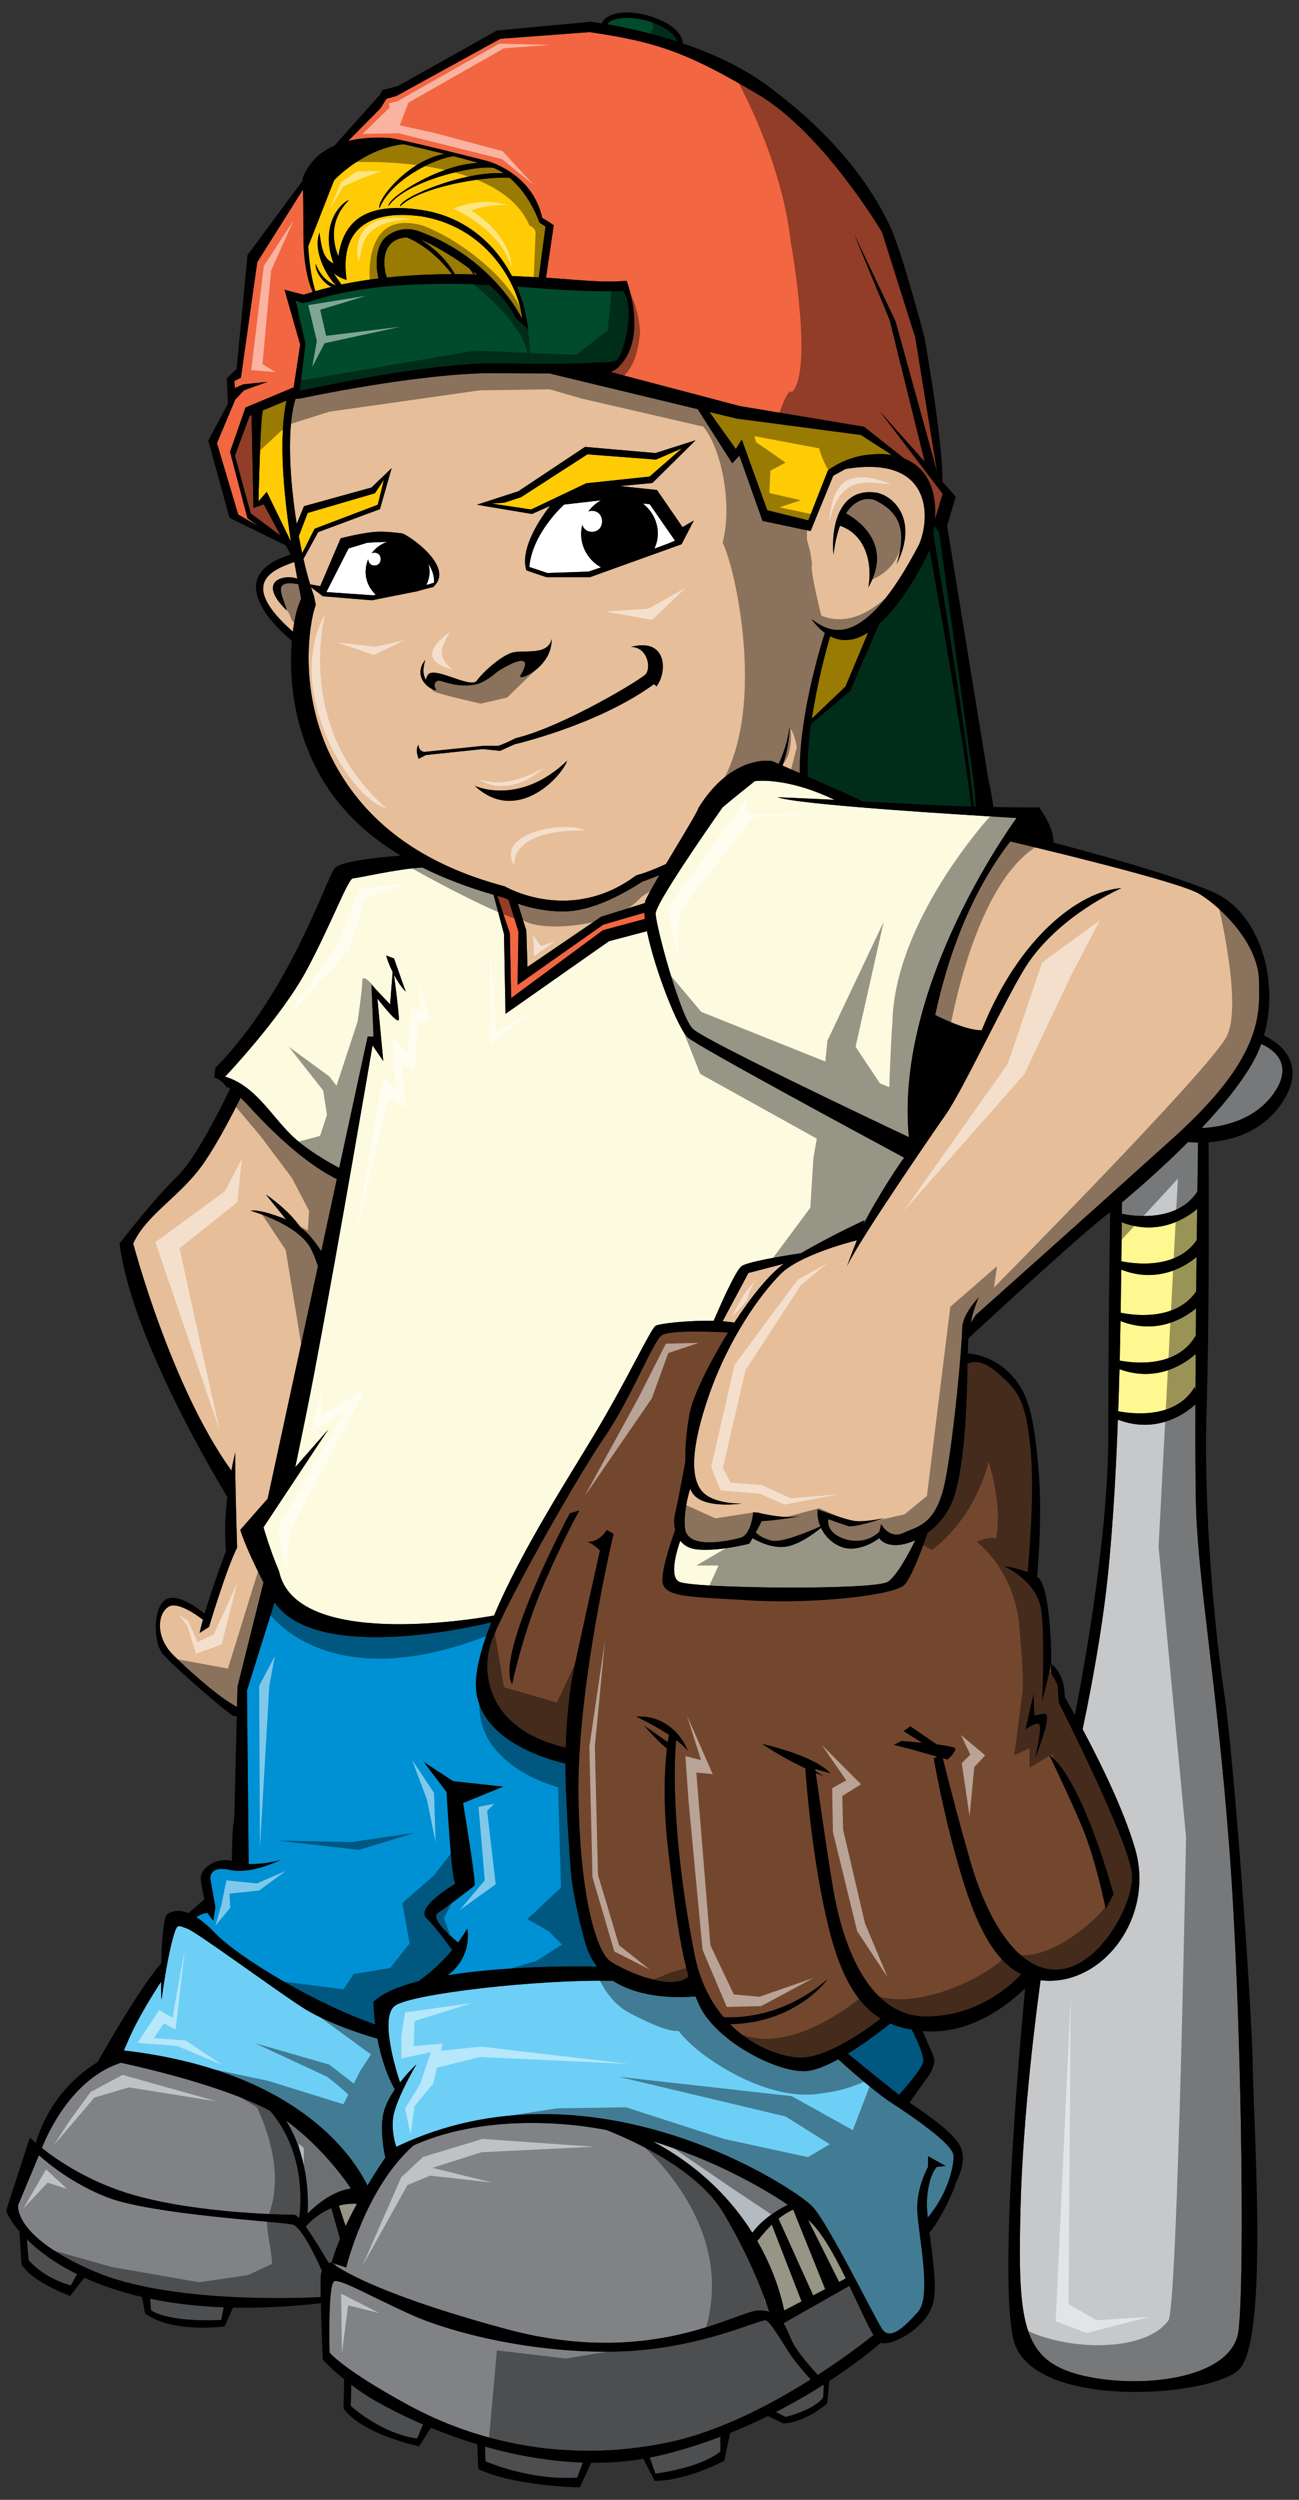
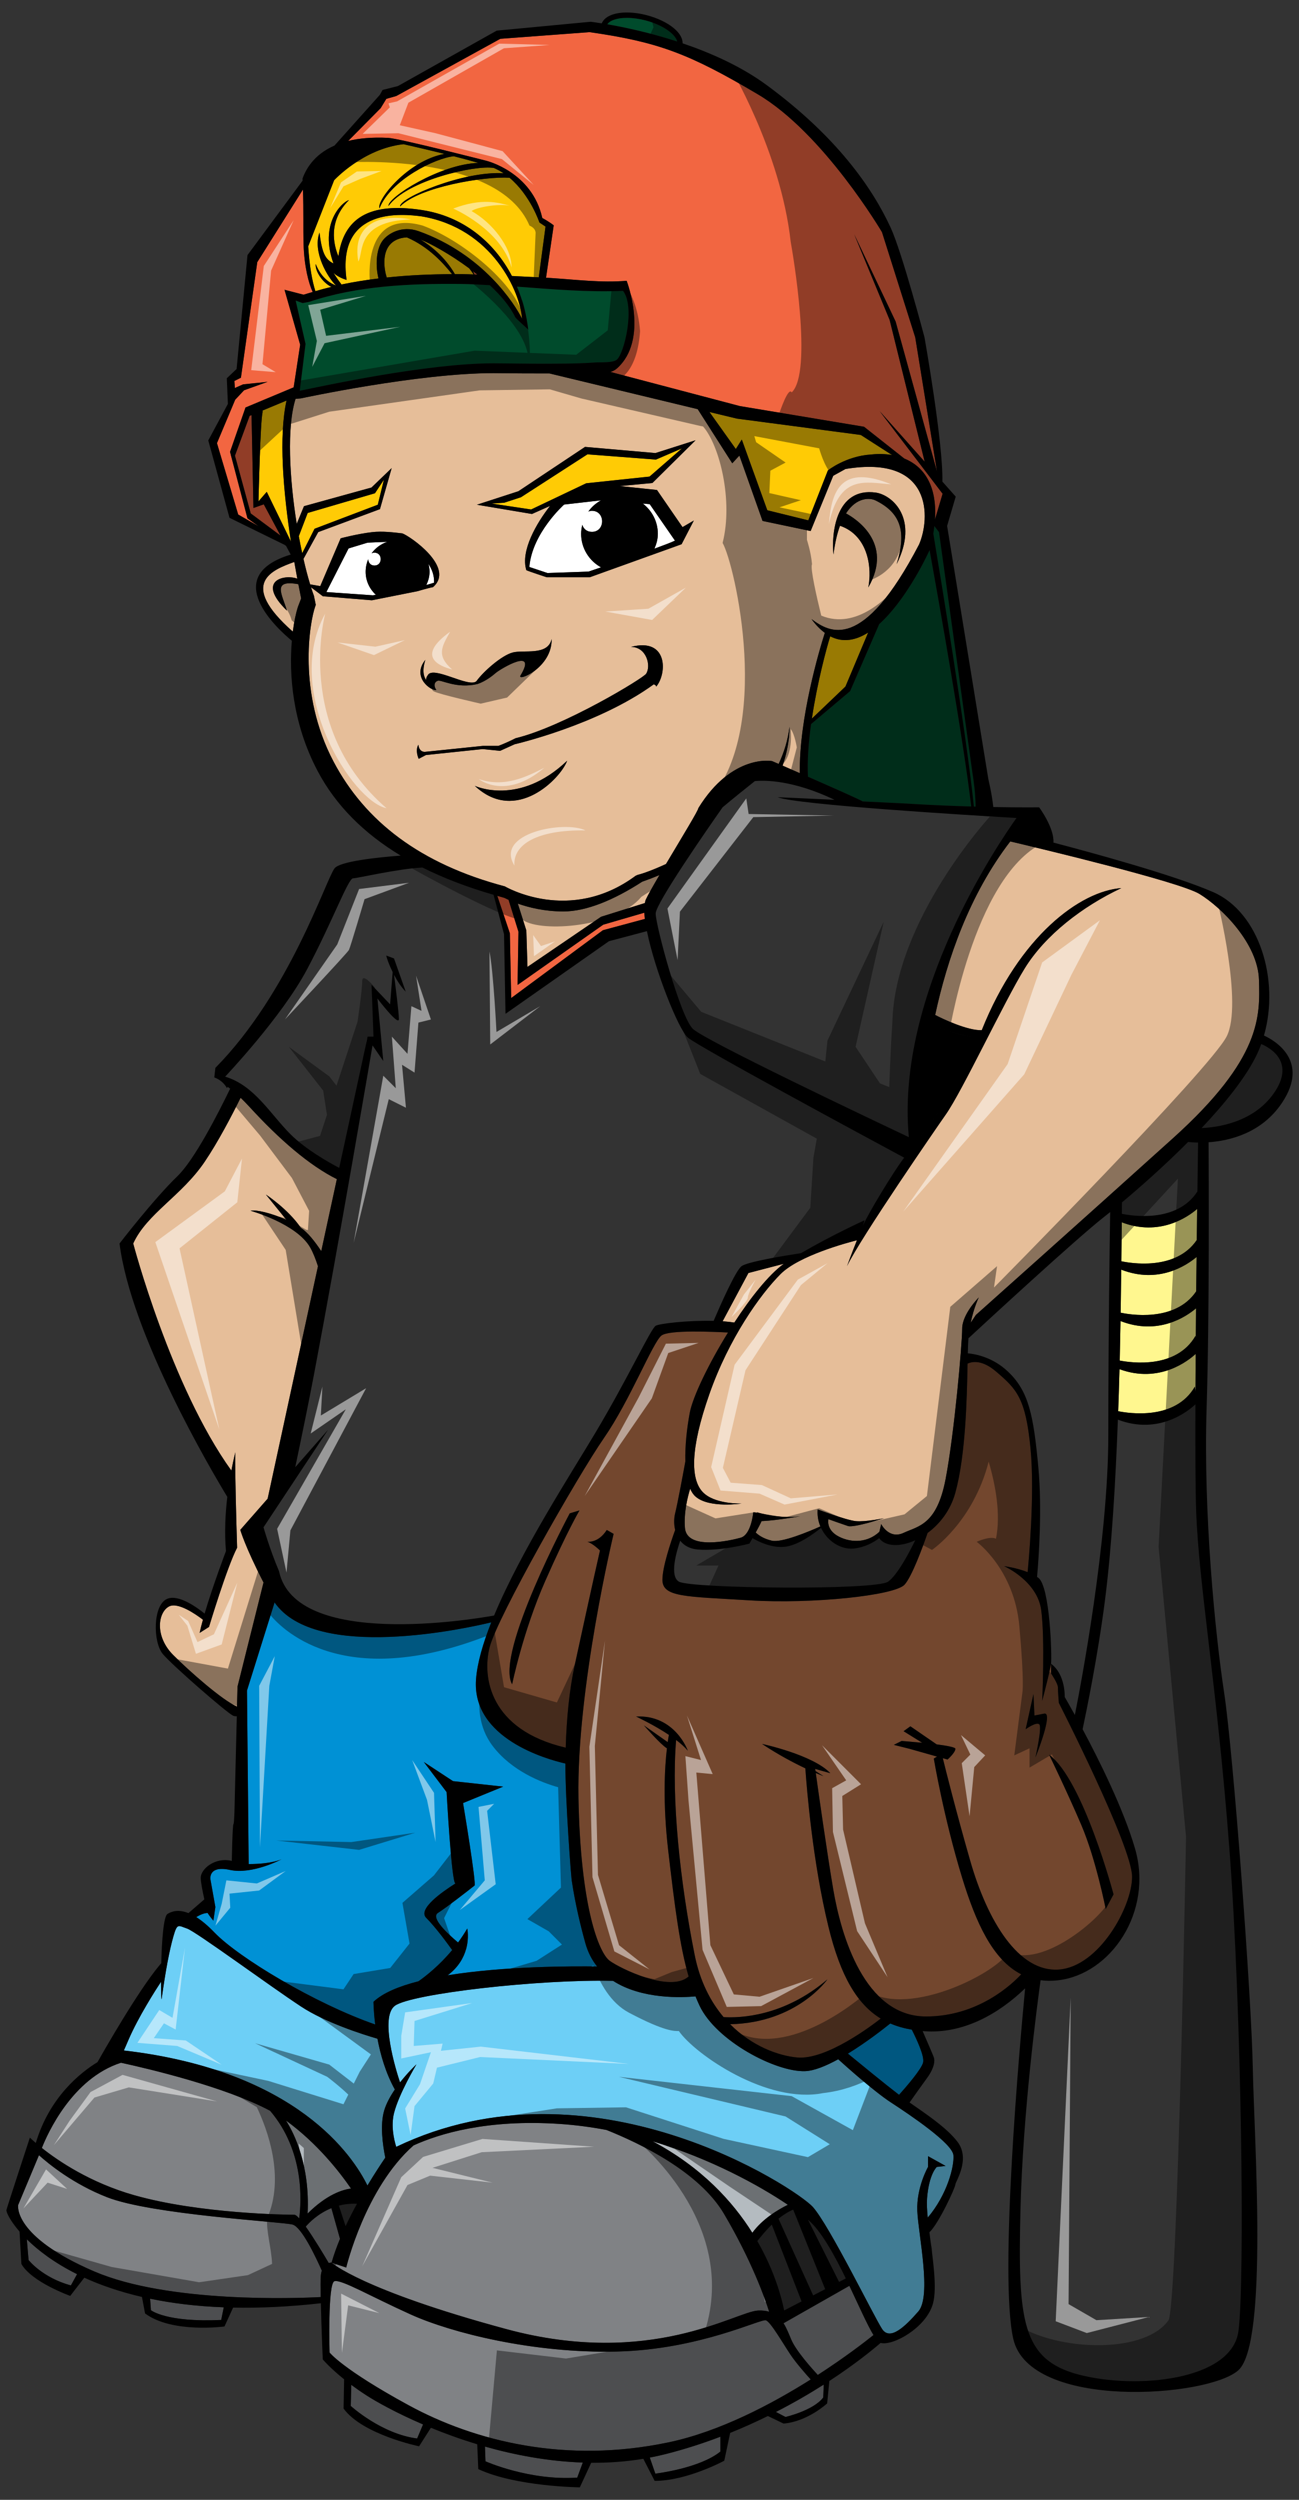
<svg xmlns="http://www.w3.org/2000/svg" version="1.1" id="Layer_3_copy" x="0px" y="0px" width="104px" height="200px" viewBox="0 0 104 200" style="enable-background:new 0 0 104 200;" xml:space="preserve">
  <rect x="0" y="0" width="104" height="200" fill="#333333" stroke="none" />
  <path id="color12" style="fill:#F26641;" d="M51.587,73.021c0.007,0.157,0.021,0.322,0.042,0.499l-3.359,0.903l-7.344,5.427  l-0.106-5.185l-1.007-2.993c0.189,0.053,0.374,0.108,0.566,0.16c0.073,0.038,0.196,0.097,0.339,0.162l0.792,2.549l-0.072,4.258  l6.856-4.821L51.587,73.021z M37.99,21.959c0.076,0.003,0.152,0.007,0.227,0.01c-0.119-0.095-0.239-0.188-0.359-0.281  C37.911,21.781,37.955,21.871,37.99,21.959z M75.467,39.502l-5.036-6.604l3.602,4.044l-2.807-11.345l-2.833-6.847l3.313,6.978  l3.312,12l-1.742-10.735l-2.661-8.417c0,0-4.667-7.916-9.942-11.032c-5.512-3.259-7.979-4.187-13.474-4.973l-7.141,0.533  l-8.33,4.577L30.93,7.908l-0.454,0.745l-2.598,2.623c0.851-0.207,1.896-0.311,3.185-0.246c0.851,0.033,7.872,1.833,7.872,1.833  s3.662,0.883,4.48,4.577c0.654,0.36,0.916,0.59,0.916,0.59l-0.615,4.19c0.124,0.008,0.257,0.014,0.377,0.022  c2.001,0.128,4.072,0.396,6.077,0.223c0,0,1.822,4.703-0.781,7.016c-0.148,0.131-0.325,0.216-0.514,0.278l10.36,2.729l9.943,1.656  l3.216,2.538c1.498,0.606,2.647,2.064,2.458,4.895L75.467,39.502z M20.14,33.208l-0.153,0.064l-1.178,3.184l1.265,4.622l2.385,1.773  l-1.34-2.502l-0.828,0.293L20.14,33.208z M24.255,15.162l-3.658,5.811l-1.309,9.246l-0.522,0.262l0.038,0.562l0.654-0.29  l1.971-0.206l-1.89,0.678L18.83,31.98l-1.46,3.473l1.701,5.712l1.628,0.938l-0.886-0.633l-1.395-5.32l1.238-3.548l3.855-1.613  l0.521-3.409l-1.252-4.397l1.528,0.396c0.238-0.08,0.485-0.146,0.728-0.219c-0.322-0.678-0.684-2.05-0.731-3.841  C24.267,18.185,24.315,16.88,24.255,15.162z" />
  <path id="color11" style="fill:#FFCB05;" d="M30.02,39.463l0.717-1.087l-0.491,2.005l-5.063,1.923l-0.988,1.957  c-0.095-0.441-0.187-0.895-0.272-1.364l0.71-1.857L30.02,39.463z M47.033,36.348l-5.322,3.433l-1.339,0.438l-1.007,0.07l3.158,0.473  l4.407-2.096l5.074-0.537l2.593-2.256l-2.08,0.896L47.033,36.348z M33.529,18.5c5.153,1.838,7.712,5.856,8.267,7.008  c-0.125-2.082-2.34-7.268-8.079-8.203c-1.375-0.173-6.792-0.816-5.968,5.092c-0.178-0.052-0.725-0.245-1.048-0.567  c0.27,0.434,0.496,0.742,0.641,0.932c0.973-0.205,1.966-0.361,2.963-0.484c-0.236-0.887-0.24-2.324,0.367-3.076  C31.065,18.711,32.14,18.005,33.529,18.5z M32.575,18.991c-0.576,0.023-1.079,0.235-1.396,0.629  c-0.563,0.698-0.447,1.854-0.216,2.582c1.76-0.188,3.524-0.265,5.232-0.267C35.52,21.096,34.362,19.764,32.575,18.991z   M33.668,19.168c0.789,0.478,1.942,1.362,2.753,2.767c0.173,0,0.35-0.004,0.521-0.002c0.35,0.004,0.667,0.014,0.978,0.024  c-0.097-0.149-0.212-0.311-0.356-0.49C36.024,20.332,34.456,19.471,33.668,19.168z M66.469,50.907  c-0.296,0.939-1.035,3.684-1.471,6.588l2.691-2.569l1.819-4.321C68.536,51.224,67.498,51.442,66.469,50.907z M68.915,34.798  l-9.922-1.308l-2.194-0.528l2.113,2.964l0.477-0.76l2.042,5.657l3.283,0.809l1.567-3.994c0,0,1.44-1.153,3.46-1.274l0.061-0.006  c0.529-0.054,1.082-0.045,1.62,0.048L68.915,34.798z M22.941,32.047l-1.918,0.795v0.138c-0.189,0.76-0.327,7.132-0.327,7.132  l0.661-0.762l1.936,3.979C22.669,39.277,22.307,34.903,22.941,32.047z M26.53,22.954c-0.761-0.377-1.322-1.321-1.25-1.833  c0.448,1.155,1.222,1.575,1.622,1.722c-0.656-0.633-1.888-2.664-1.324-4.239c0.196,1.563,0.42,2.129,1.123,2.477  c-1.154-3.155,0.652-4.905,1.244-5.077c-1.688,1.678-1.246,3.558-0.851,4.502c0.422-2.981,2.374-4.369,6.715-3.697  c3.198,0.493,5.715,2.482,7.175,5.271c0.706,0.033,1.433,0.069,2.151,0.108l0.542-4.06l-0.49-0.327c0,0-0.712-2.169-2.394-3.581  c-1.968-0.127-7.212,0.72-8.761,2.301c-0.086-0.691,5.132-2.875,8.293-2.656c-0.242-0.164-0.507-0.304-0.784-0.427  c-1.468-0.26-6.957,0.987-8.441,3.044c-0.083-0.664,4.133-3.367,7.211-3.447c-0.613-0.177-1.286-0.357-1.978-0.534  c-1.46,0.137-5.064,1.886-5.952,4.176c-0.26-0.65,2.267-3.83,5.204-4.364c-1.228-0.306-2.427-0.584-3.278-0.777  c-3.235,0.358-5.557,2.888-5.557,2.888l-2.076,5.289c0.105,1.591,0.302,2.711,0.575,3.583C25.673,23.171,26.099,23.058,26.53,22.954  z" />
  <path id="color10" style="fill:#004B2C;" d="M53.666,2.577c0.308,0.255,0.495,0.513,0.551,0.745  c-2.268-0.736-4.322-1.16-5.596-1.379c0.212-0.313,0.782-0.516,1.563-0.516c0.474,0,0.997,0.072,1.511,0.207  C52.483,1.844,53.183,2.178,53.666,2.577z M77.857,61.856l-2.678-19.282l-0.375-0.493c-0.023,0.199-0.047,0.399-0.082,0.611  c0.438,2.62,2.669,16.079,3.247,21.839c0.048,0.001,0.093,0.002,0.141,0.004C78.1,63.403,77.929,62.294,77.857,61.856z   M70.389,49.931l-2.33,5.365l-3.126,2.636c-0.201,1.46-0.314,2.931-0.247,4.211c1.954,0.855,4.223,1.86,4.378,1.976  c1.473,0.076,2.655,0.12,4.216,0.213c1.593,0.094,3.116,0.154,4.477,0.192c-0.599-5.232-2.683-16.916-3.332-20.518  C74.039,44.861,72.43,48.097,70.389,49.931z M41.387,22.932c0.451,1.063,0.759,2.223,0.905,3.445  c-0.047-0.078-1.009-0.887-1.056-1.024c-0.414-0.863-1.157-1.732-2.028-2.537c-0.769-0.046-1.587-0.091-2.271-0.098  c-4.064-0.042-8.3,0.131-12.187,1.433l-0.521,0.097l-0.557-0.199l0.79,3.468l-0.464,3.749c2.007-0.412,10.2-2.197,15.513-2.197  l0.325,0.002c1.803,0.023,3.605,0.046,5.408,0.022c0.809-0.012,1.619-0.031,2.427-0.093c0.386-0.028,1.377,0.048,1.708-0.218  c0.594-0.478,1.497-4.201,0.502-5.512C47.106,23.395,44.196,23.137,41.387,22.932z" />
  <path id="color9" style="fill:#73472E;" d="M75.862,140.772l-0.381-0.109c0.254,1.03,1.036,4.155,2.181,8.159  c1.406,4.925,3.909,8.989,7.111,8.754c3.206-0.232,5.864-5.003,5.864-7.426c0-2.423-5.864-13.909-5.864-13.909  s-0.076-0.939-0.076-1.253c0-0.311-0.549-1.094-0.549-1.094v-0.783c0,0.001-0.001,0.005-0.001,0.006v-0.006  c-0.019,0.138-0.074,0.396-0.144,0.699c0.001,0,0.001,0,0.002,0.001c-0.002,0.008-0.004,0.016-0.006,0.022  c-0.008,0.042-0.02,0.085-0.028,0.127c-0.004,0.019-0.009,0.034-0.013,0.054c-0.013,0.048-0.025,0.101-0.038,0.152  c-0.002,0.006-0.002,0.015-0.004,0.024c-0.013,0.047-0.023,0.091-0.034,0.14c-0.005,0.021-0.011,0.038-0.015,0.057  c-0.012,0.052-0.024,0.103-0.036,0.152c-0.004,0.013-0.006,0.024-0.008,0.035c-0.014,0.046-0.024,0.097-0.037,0.144  c-0.004,0.015-0.008,0.03-0.012,0.046c-0.014,0.057-0.026,0.109-0.041,0.164c0,0.002,0,0.004-0.002,0.006  c-0.012,0.053-0.024,0.104-0.036,0.152c-0.006,0.02-0.01,0.037-0.016,0.058c-0.012,0.049-0.023,0.095-0.035,0.142  c-0.002,0.005-0.003,0.009-0.004,0.016c-0.013,0.047-0.025,0.093-0.035,0.137c-0.004,0.012-0.006,0.022-0.01,0.034  c-0.009,0.034-0.017,0.07-0.027,0.106c-0.004,0.021-0.01,0.042-0.016,0.066c-0.006,0.025-0.014,0.054-0.021,0.078  c-0.002,0.012-0.006,0.023-0.008,0.036c-0.019,0.064-0.032,0.125-0.047,0.174c-0.002,0.016-0.006,0.026-0.009,0.038  c-0.012,0.043-0.018,0.072-0.023,0.092c-0.002,0.013-0.004,0.021-0.004,0.021s0.234-4.922-0.079-7.268  c-0.313-2.345-2.97-3.517-2.97-3.517s0.988,0.127,1.881,0.482c0.065-0.65,0.597-6.193,0.229-9.94  c-0.392-3.985-1.095-4.691-2.736-6.096c-1.118-0.96-1.909-0.83-2.301-0.649c-0.051,2.764-0.15,7.335-0.981,10.34  c-0.389,1.41-1.251,2.496-2.218,3.207c-0.377,1.093-1.249,3.483-1.846,4.141c-0.781,0.859-7.348,1.563-12.428,1.251  c-5.08-0.313-6.957-0.236-6.957-1.641c0-1.019,0.656-2.984,1.019-3.987c-0.113-0.475-0.093-0.966-0.002-1.329  c0.199-0.795,0.678-3.384,0.819-4.156c-0.033-1.24,0.122-2.66,0.353-3.894c0.238-1.269,1.5-3.898,3.063-6.421  c-1.098-0.054-4.714-0.234-5.329,0.244c-0.703,0.547-2.499,5.159-4.61,8.207c-2.11,3.05-8.52,14.304-9.146,16.725  c-0.611,2.374-0.021,6.614,6.09,8.04c0.072-2.37,0.294-4.634,0.711-6.555c1.406-6.486,2.032-9.221,2.032-9.221  s-0.546-0.549-1.016-0.706c0,0,0.859,0.156,1.562-0.936l0.547,0.312c0,0-2.97,12.351-2.814,21.104  c0.157,8.753,1.641,12.428,2.501,13.053c0.844,0.613,4.834,2.574,6.319,1.256c-0.713-2.446-1.105-5.536-1.628-10.012  c-0.46-3.927-0.285-6.756-0.11-8.244c-0.476-0.273-1.845-1.837-1.845-1.837l1.908,1.342c0.038-0.266,0.072-0.46,0.096-0.579  c-1.239-0.825-2.629-1.468-2.629-1.468c3.127-0.155,4.143,2.736,4.143,2.736c-0.238-0.29-0.572-0.584-0.944-0.865l0.006,0.006  c-0.391,4.69,0.312,11.331,1.485,17.193c0.425,2.123,1.279,3.751,2.318,4.978c1.297,0.078,4.828-0.036,8.312-3.022  c0,0-2.425,3.48-7.79,3.59c1.75,1.761,3.873,2.527,5.367,2.662c2.333,0.215,6.01-2.58,6.69-3.114  c-1.869-1.142-3.216-3.358-4.188-7.358c-1.259-5.162-1.731-10.996-1.847-12.661c-0.911-0.432-2.16-1.081-3.469-1.955  c0,0,4.064,0.862,5.472,2.345l-1.213-0.345c0.007,0.049,0.015,0.106,0.022,0.168l0.643,0.411c0,0-0.229-0.083-0.62-0.25  c0.232,1.659,0.894,6.336,1.4,9.318c0.625,3.674,2.502,10.16,7.426,10.16c4.186,0,6.901-2.597,7.623-3.375  c-2.3-1.168-3.642-4.173-4.731-7.725c-1.485-4.846-2.268-9.534-2.268-9.534l0.256-0.16l-2.208-0.624l-1.251-0.313l0.626-0.311  c0,0,0.762,0.057,1.647,0.143l-1.491-0.925l0.546-0.392l2.102,1.445c0.82,0.107,1.498,0.232,1.498,0.354  C76.489,140.223,75.862,140.772,75.862,140.772z M89.151,151.558l-0.626,1.173c0,0-0.781-3.986-1.953-6.725  c-1.172-2.734-2.58-5.625-2.58-5.625C86.728,142.413,89.151,151.558,89.151,151.558z M82.741,135.533l0.078,1.72  c0,0,0,0,0.781-0.154c0.782-0.156-0.704,3.518-0.704,3.518s0.548-2.424,0.314-2.658c-0.234-0.236-1.094,0.391-1.094,0.391  L82.741,135.533z M43.66,126.469c-1.797,4.064-2.657,8.284-2.657,8.284c-1.406-2.422,4.612-13.679,4.612-13.678l0.781-0.234  C46.396,120.841,45.458,122.404,43.66,126.469z" />
  <path id="color8" style="fill:#FFF78F;" d="M95.728,108.318c-0.006,1.022-0.012,2.036-0.016,3.023l-0.049-0.402  c-1.57,2.725-5.312,2.134-6.139,1.964c0.037-1.026,0.067-2.034,0.094-3.006c0.004-0.118,0.007-0.237,0.011-0.357  C92.828,110.717,95.149,108.854,95.728,108.318z M89.71,105.69c-0.019,1.083-0.041,2.155-0.064,3.162  c0.947,0.186,4.538,0.681,6.07-1.977l0.022,0.191c0.006-0.801,0.013-1.6,0.02-2.395C94.958,105.349,92.71,106.861,89.71,105.69z   M89.769,101.578c-0.015,1.103-0.03,2.271-0.048,3.445c0.654,0.141,4.355,0.808,6.05-1.71c0.01-0.939,0.02-1.86,0.03-2.749  C94.991,101.243,92.752,102.74,89.769,101.578z M89.809,97.789c-0.008,0.875-0.019,1.945-0.031,3.119  c0.668,0.143,4.344,0.8,6.038-1.699c0.012-0.877,0.021-1.71,0.031-2.487C95.08,97.379,92.83,98.942,89.809,97.789z" />
  <path id="color7" style="fill:#0091D5;" d="M46.866,155.467c0.206,0.735,0.531,1.35,0.939,1.861  c-1.925-0.028-7.435-0.033-11.962,0.705c0.87-0.653,1.284-1.423,1.471-2.095l0.016-0.004c0,0-0.006-0.004-0.01-0.008  c0.25-0.909,0.089-1.635,0.089-1.635c-0.231,0.398-0.478,0.771-0.735,1.118c-0.865-0.725-2.212-1.985-1.611-2.365  c0.702-0.448,2.348-1.731,2.922-2.184c0.198,0.018-0.912-6.607-0.912-6.607l3.214-1.314l-4.018-0.439l-2.338-1.534l1.826,2.411  c0,0,0.394,7.269,0.705,7.311c-1.063,0.668-3.035,2.051-2.339,2.748c0.771,0.77,1.754,2.122,2.079,2.578  c-1.026,1.233-2.095,2.075-2.693,2.496c-1.569,0.4-2.862,0.936-3.607,1.645c0,0,0.002,0.736,0.138,1.814  c-4.82-1.671-10.946-5.355-12.876-7.365c-0.542-0.564-1.024-0.956-1.451-1.227c0.429-0.261,0.708-0.323,0.905-0.333  c0.188,0.294,0.466,0.619,0.466,0.619l0.159-1.092l-0.391-2.188c0,0-0.235-1.171,1.562-0.78c1.797,0.39,4.143-0.859,4.143-0.859  s-0.779,0.389-2.647,0.391l-0.136-13.884l2.209-7.052c3.3,4.768,15.445,2.056,17.35,1.595c-0.67,1.691-1.128,3.264-1.222,4.57  c-0.342,4.711,5.643,6.38,7.158,6.727c-0.02,2.792,0.475,9.47,0.523,9.465C46.046,152.29,46.51,154.192,46.866,155.467z   M73.002,162.384c-0.615-0.105-1.188-0.265-1.724-0.497c-0.511,0.412-1.903,1.504-3.395,2.414c0.876,0.718,3.028,2.48,4.071,3.278  c0.007,0.007,0.017,0.015,0.024,0.021c0.604-0.674,1.813-2.074,1.93-2.601C74.02,164.5,73.383,163.136,73.002,162.384z" />
  <path id="color6" style="fill:#6DCFF6;" d="M76.332,172.426c0.075,0.897-0.499,3.158-2.058,4.996  c-0.059-0.603-0.087-1.14-0.053-1.557c0.156-1.954,0.781-2.5,0.781-2.5l0.703-0.078l-1.406-0.782v0.86c0,0-0.938,1.639-0.86,3.517  c0.078,1.876,1.172,6.801,0.078,8.051c-1.094,1.25-2.266,2.344-2.892,1.406c-0.625-0.939-4.221-8.285-5.549-9.77  c-1.317-1.472-17.69-12.313-33.355-4.809c-0.198-0.64-0.425-1.698-0.177-2.697c0.391-1.562,1.798-3.907,1.798-3.907  s-0.652,0.602-1.316,1.45c-0.317-0.955-1.652-5.237-0.404-6.14c1.329-0.96,11.529-2.128,17.459-1.99  c2.316,1.499,5.573,1.34,6.601,1.243c0.104,0.256,0.212,0.505,0.326,0.747c1.328,2.814,6.097,5.316,8.441,5.236  c0.73-0.023,1.684-0.416,2.658-0.952c0.609,0.553,2.877,2.581,4.221,3.455C72.892,169.223,76.253,171.488,76.332,172.426z   M30.765,168.83c0.172-0.566,0.493-1.141,0.849-1.66c-0.736-1.313-1.155-2.799-1.394-4.063c-1.266-0.369-4.185-1.305-6.099-2.563  c-2.502-1.639-8.441-6.018-9.146-6.252c-0.703-0.233-0.781-0.467-1.093,0.628c-0.313,1.093-0.627,2.734-0.939,5  c-0.024,0.177-0.05-0.442-0.051-1.37c-0.427,0.648-1.819,2.817-2.608,4.652c-0.155,0.365-0.276,0.641-0.37,0.847  c13.869,1.612,18.362,8.476,19.503,10.806c0.563-0.937,1.079-1.718,1.429-2.232C30.638,171.6,30.415,169.977,30.765,168.83z" />
-   <path id="color5" style="fill:#FCFADF;" d="M55.463,82.307c-1.018-1.016-2.969-8.285-2.969-9.222c0-0.799,4.121-6.732,5.358-8.496  c0.919-0.769,1.88-1.54,2.584-2.097c0.757-0.074,3.017-0.107,6.377,1.496c-2.64-0.127-4.55-0.206-4.55-0.206  c1.537,0.603,15.207,1.434,19.121,1.661c-1.354,1.892-9.704,14.087-8.619,25.535C69.606,89.487,56.357,83.201,55.463,82.307z   M64.685,177.586l2.493,4.982l0.54-0.281C66.789,180.381,65.737,178.467,64.685,177.586z M57.135,105.676  c0.539-1.259,1.755-4.014,2.235-4.374c0.461-0.346,3.303-0.818,4.762-1.043c2.569-1.492,5.087-2.63,5.087-2.63l-0.13,0.428  c0.396-0.926,2.417-4.279,3.301-5.436c-3.278-1.763-16.431-8.857-17.318-9.608c-0.748-0.634-2.64-5.369-3.278-8.515l-3.039,0.804  l-8.284,5.811l-0.118-6.371l-0.838-3.154c-2.069-0.597-3.974-1.32-5.694-2.181c-1.96,0.097-5.253,0.866-5.558,0.866  c-0.39,0-1.64,3.438-3.673,7.267c-2.032,3.829-6.565,8.598-6.565,8.598c2.346,0.703,3.594,2.971,5.235,4.611  c1.191,1.19,2.997,2.215,3.899,2.689l2.276-10.505h0.468l-0.156-4.143l1.485,1.564l0.205-2.581c-0.29-0.589-0.476-1.124-0.516-1.326  l0.624,0.234l0.939,2.658c-0.362-0.362-0.681-0.862-0.938-1.35c0.134,1.034,0.39,3.075,0.39,3.539c0,0.625-1.719-1.642-1.719-1.642  l0.469,5.003l-0.86-1.251c0,0-2.657,15.632-4.69,26.34c-0.403,2.12-0.925,4.681-1.498,7.405l2.631-2.998l-5.171,7.806  c0,0,0.47,1.69,1.241,3.515c1.327,6.236,15.607,3.836,17.218,3.545c2.157-5.178,6.144-11.323,8.089-14.584  c2.659-4.454,4.455-8.363,4.847-8.596C52.789,105.891,55.11,105.625,57.135,105.676z M62.327,177.508l2.776,6.137l0.964-0.499  l-2.562-6.366C63.071,176.969,62.677,177.227,62.327,177.508z M27.667,178.107c0.288-0.617,0.6-1.222,0.913-1.795  c-0.528-0.025-1.012,0.034-1.449,0.148L27.667,178.107z M70.387,123.062c-0.407,0.31-1.113,0.731-2.027,0.827  c-1.047,0.108-2.13-0.596-2.626-1.652c-0.579,0.469-1.755,1.327-2.768,1.495c-1.12,0.186-2.285-0.418-2.716-0.672  c-0.148,0.256-0.253,0.438-0.253,0.438s-2.345,0.628-4.143,0.47c-0.655-0.058-1.103-0.331-1.394-0.704  c-0.296,0.856-0.887,2.856-0.091,3.282c1.016,0.547,15.71,0.704,16.726,0c0.758-0.525,1.735-2.4,2.182-3.317  C72.072,123.777,70.894,123.754,70.387,123.062z M60.629,179.294c1.394,2.416,1.948,4.541,2.153,5.554l1.394-0.723l-2.385-6.145  C61.269,178.487,60.876,178.996,60.629,179.294z" />
-   <path id="color4" style="fill:#C7C8CA;" d="M101.969,87.49c-1.648,2.331-4.532,2.711-5.768,2.761  c1.884-1.995,3.576-4.094,4.44-5.912c0.124-0.266,0.234-0.536,0.337-0.812C101.727,83.849,103.735,84.992,101.969,87.49z   M95.767,120.891c-0.06-1.7-0.072-4.875-0.06-8.538c-0.53,0.502-2.909,2.483-6.208,1.226c-0.181,4.876-0.488,10.18-1.027,14.399  c-0.572,4.497-1.52,9.066-1.797,10.369c1.344,2.511,3.275,6.395,4.194,9.537c1.486,5.081-1.953,10.082-6.175,10.551  c-0.49,0.057-0.95,0.05-1.383-0.008c-0.265,1.908-1.429,10.637-1.613,18.429c-0.209,8.804,0.103,11.933,4.688,13.13  c4.586,1.197,12.246,0.469,12.768-3.491c0.521-3.959,0.26-25.584-0.729-38.61C97.434,134.857,95.976,126.831,95.767,120.891z   M95.866,95.327c0.025-1.906,0.045-3.316,0.054-3.918c-0.365-0.004-0.645-0.028-0.797-0.046c-1.895,1.901-3.857,3.632-5.299,4.836  c-0.002,0.247-0.006,0.557-0.008,0.912C90.578,97.271,94.22,97.87,95.866,95.327z" />
  <path id="color3" style="fill:#E6BE99;" d="M23.56,44.958c0.079,0.457,0.161,0.902,0.243,1.341c-0.988-0.378-3.35,0.114-0.826,2.559  c-0.416-1.359-1.2-2.497,0.909-2.119c0.075,0.389,0.149,0.771,0.225,1.138l-0.267,0.699c-0.139,0.437-0.292,1.11-0.401,1.959  C19.011,46.621,21.821,45.599,23.56,44.958z M55.905,64.664c0.055,0.089-1.365,2.413-2.584,4.461  c-1.036,0.479-1.862,0.772-2.26,0.866l-0.165,0.071c-5.289,3.922-10.475,0.853-10.475,0.853c-6.768-1.79-11.192-5.202-13.715-9.982  c-2.916-5.526-1.903-11.192-1.471-12.405l0.048-0.138l-0.147-0.723c-0.079-0.209-0.156-0.442-0.234-0.685l0.948,0.72l3.924,0.321  l0.057-0.011l3.575-0.71c0,0,0.94-0.275,1.263-0.33c1.811-1.571-1.84-4.082-2.454-4.299c-0.655-0.075-1.596-0.199-2.437-0.098  c-1.162,0.136-2.502,0.49-2.502,0.49l-1.635,3.826l-0.809-0.14c-0.186-0.604-0.365-1.293-0.535-2.038l1.182-2.144l4.943-1.838  l0.936-3.281l-1.617,1.554l-5.402,1.492l-0.582,1.415c-0.584-3.658-0.804-7.762-0.092-10.006l0.415-0.032  c0.093-0.02,9.404-2.023,15.431-2.023l0.316,0.003c1.388,0.016,2.777,0.026,4.166,0.022l11.868,2.858l2.766,4.331l0.571-0.618  l1.854,5.229l3.85,0.809l1.809-4.422l0.984-0.543c7.033-1.164,6.78,3.987,5.891,6.034c-4.54,8.706-7.172,7.038-8.617,5.973  c0.352,0.479,0.71,0.838,1.07,1.104c-0.422,1.313-2.073,6.836-2.003,11.226c-0.531-0.231-1.003-0.438-1.38-0.602  c0.624-1.823,0.554-3.112,0.554-3.112c-0.127,1.067-0.437,2.057-0.868,2.976c-0.305-0.132-0.499-0.216-0.499-0.216  C61.874,60.875,58.609,60.264,55.905,64.664z M66.731,44.366c0.116-0.953,0.298-1.704,0.521-2.304  c2.313,0.799,2.566,3.475,2.264,4.935c2.091-3.627-1.131-5.573-1.785-5.922c0.854-1.331,1.942-1.248,2.353-1.044  c2.115,1.033,2.477,2.594,1.701,5.108c1.807-3.611-0.31-5.52-1.65-5.726C66.886,38.95,66.554,42.745,66.731,44.366z M34.935,55.203  c-0.238-0.321-0.167-0.633,0.096-0.73c0.234-0.15,1.471,0.66,3.195,0.254c0.719-0.246,1.288-0.739,1.456-0.882  c0.399-0.342,3.382-2.115,1.994,0.193c-0.334,0.554,2.539-0.598,2.489-2.916c-0.3,1.375-2.243,0.84-3.133,1.085  c-0.891,0.246-2.336,1.521-2.891,2.294c-0.597,0.562-3.498-1.299-3.901-0.467c-0.101,0.129-0.129,0.255-0.118,0.377  c-0.179-0.238-0.354-0.715-0.067-1.62C32.919,54.198,34.549,55.31,34.935,55.203z M45.408,60.861  c-3.865,3.685-7.394,2.01-7.394,2.01C41.31,65.962,44.892,62.279,45.408,60.861z M50.517,51.757c1.259,0.003,1.623,1.52,1.217,2.142  c-0.152,0.319-6.618,4.242-10.457,5.165c-0.904,0.455-1.383,0.612-1.383,0.612h-1.243l-4.612,0.476c0,0-0.466,0.075-0.545-0.569  c-0.281,0.495,0.03,1.128,0.03,1.128l0.579-0.305l4.548-0.476l1.39,0.141l1.161-0.526c0,0,6.63-1.521,11.145-4.8  c0.073,0.059,0.169,0.051,0.189,0.19C53.417,53.888,53.491,50.978,50.517,51.757z M49.622,38.888l2.611-0.245l3.457-3.42  l-3.216,1.025l-5.635-0.494l-5.337,3.549l-3.32,1.078l4.41,0.74l1.447-0.646c-1.067,1.358-2.382,3.587-1.899,5.143  c0.163,0.082,1.627,0.563,1.627,0.563h3.456l7.346-2.64l0.981-1.897l-0.906,0.528L52.598,39.2L49.622,38.888z M100.796,78.397  c-0.078-2.893-2.971-5.784-4.768-6.879c-1.614-0.979-12.853-3.659-15.145-4.199c-3.278,4.26-5.053,9.425-6.012,13.882  c0.576,0.308,2.578,1.256,3.729,1.222c3.023-7.558,7.901-11.131,11.175-11.37c-3.136,1.477-6.1,3.767-7.738,6.424  c-1.643,2.657-5.002,9.833-6.331,11.709c-0.48,0.678-6.873,9.928-7.893,12.114c0,0,0.331-0.918,0.796-2.074  c-0.785,0.198-4.639,1.229-6.11,2.7c-1.643,1.642-4.144,5.157-5.707,9.613c-1.564,4.456-1.485,6.801-0.548,7.817  c0.939,1.015,3.127,0.936,3.127,0.936s-2.579,0.392-3.674-0.549c-0.181-0.152-0.326-0.37-0.442-0.64  c-0.221,0.718-0.52,1.965-0.418,3.143c0.156,1.799,3.596,1.017,4.455,0.782c0.86-0.235,1.015-2.032,1.015-2.032s0.131,0,0.285,0.021  c0.018-0.016,0.029-0.021,0.029-0.021s1.72,0.546,3.438,0.313c0,0-1.818,0.324-2.969,0.382c-0.04,0.002-0.077,0.004-0.117,0.006  c-0.115,0.253-0.295,0.594-0.472,0.912c0.181,0.176,0.584,0.492,1.291,0.654c0.795,0.184,2.976-0.731,3.889-1.142  c-0.173-0.411-0.257-0.875-0.216-1.359c0,0,2.267,0.856,3.049,0.937c0.781,0.077,2.267-0.235,2.267-0.235s-2.422,0.782-2.892,0.626  c-0.47-0.154-1.563-0.547-1.563-0.547s-0.234,0.86,0.858,1.407c1.012,0.505,2.291,0.475,3.22-0.397l0.144-0.618  c0,0,0.625,1.249,1.797,0.702s2.657-0.625,3.36-4.299c0.704-3.674,1.329-10.865,1.329-12.037c0-1.174,1.329-2.499,1.329-2.499  s-0.393,0.788-0.65,2.028l0.416-0.625c0,0,8.677-7.735,15.788-14.146C101.032,84.648,100.875,81.288,100.796,78.397z M45.111,72.92  c-1.532,0.001-2.799-0.324-3.654-0.627l0.682,2.147l0.091,2.918l5.891-4.011l3.511-1.099c0.019-0.093,0.035-0.191,0.067-0.263  c0.164-0.36,0.585-1.103,1.098-1.976c-0.438,0.184-0.896,0.361-1.382,0.531C49.127,72.021,46.926,72.92,45.111,72.92z   M57.854,105.71c0.334,0.022,0.649,0.058,0.938,0.104c1.3-1.993,2.743-3.816,3.962-4.705l-2.834,0.739L57.854,105.71z   M19.979,88.561c-0.265-0.289-0.499-0.523-0.717-0.735c-0.727,1.472-1.808,3.539-2.873,5.115c-1.84,2.729-4.636,4.158-5.726,6.546  c0,0,3.003,11.421,7.859,18.171c0.171-0.905,0.322-1.469,0.322-1.469c-0.02,0.301-0.018,1.02-0.004,1.903  c0.001,0.002,0.002,0.003,0.004,0.004l-0.003,0.02c0.033,2.308,0.141,5.708,0.141,5.708c-0.819,1.567-2.25,6.34-2.25,6.34  l-0.75,0.476c0.066-0.315,0.157-0.674,0.264-1.053c-0.547-0.419-2.006-1.442-2.719-1.059c-0.886,0.477-1.158,2.387,0.341,3.886  c1.311,1.311,3.924,3.612,5.108,4.126l0.04-1.603l2.082-8.328c-1.494-2.896-1.861-4.21-1.861-4.21l2.19-2.495l4.03-18.597  c-0.184-0.571-0.392-1.099-0.626-1.508c-1.091-1.907-4.772-2.933-4.772-2.933c0.409-0.102,1.664,0.179,2.87,0.73l-1.641-2.024  c0,0,1.772,1.158,2.794,2.659c0.56,0.372,1.138,1.109,1.637,1.87l1.249-5.763C24.761,93.24,22.372,91.171,19.979,88.561z" />
  <path id="color2" style="fill:#808285;" d="M53.509,195.403c-8.208,1.721-15.477-0.079-20.791-2.97  c-5.316-2.893-6.332-4.22-6.332-4.22s-0.156-5.55,0.392-5.707c0.547-0.155,2.814,1.175,6.096,2.659s9.849,3.126,16.493,2.971  c6.643-0.156,11.567-2.658,11.958-2.5c0.392,0.156,1.328,1.797,1.954,2.733c0.454,0.683,1.234,1.564,1.63,2.001  C61.757,192.355,57.595,194.55,53.509,195.403z M62.889,193.372c0,0,2.241-0.52,3.021-1.562l0.04-1.031  c-1.111,0.706-2.396,1.458-3.83,2.189L62.889,193.372z M65.474,190.009c2.192-1.418,3.818-2.678,4.459-3.191  c-0.499-0.817-1.168-2.338-1.93-3.941l-5.271,2.994l-0.004-0.002c0.262,0.41,0.44,0.889,0.629,1.329  C63.744,188.103,65.033,189.533,65.474,190.009z M52.022,196.62l0.445,1.285c0,0,3.543-0.414,5.211-1.77v-1.187  c-1.386,0.527-2.856,1.004-4.405,1.396C52.858,196.448,52.44,196.54,52.022,196.62z M23.416,177.976  c-0.937-0.234-11.254-0.783-14.851-2.188c-2.691-1.054-4.637-2.632-5.445-3.359l-1.667,3.984c0,0-0.47,2.501,6.096,5.316  c5.929,2.542,16.195,2.149,18.125,2.049c-0.013-0.734-0.014-1.349,0.006-1.659c0.014-0.181,0.044-0.331,0.085-0.456  C25.281,180.569,24.142,178.157,23.416,177.976z M28.124,190.801l-0.044,1.686c0,0,2.45,2.24,5.316,2.605l0.476-1.123  c-2.159-0.927-3.757-1.828-4.515-2.316C28.899,191.36,28.489,191.07,28.124,190.801z M23.573,177.193  c0.085,0,0.217,0.106,0.38,0.287c0.175-1.297,0.447-5.355-2.324-8.604c-3.58-1.913-9.672-3.352-11.942-3.847  c-3.92,1.259-5.891,5.688-6.337,6.818c1.299,1.032,3.87,2.781,7.405,3.782C15.992,177.116,23.027,177.193,23.573,177.193z   M38.868,196.917c0,0,3.491,1.563,7.347,1.304l0.445-1.205c-2.771-0.094-5.443-0.601-7.834-1.279L38.868,196.917z M40.535,186.339  c11.567,3.125,18.367-1.406,20.164-1.486c0.344-0.015,0.633,0.021,0.883,0.098c-0.346-1.092-1.397-4.072-3.617-7.835  c-2-3.39-6.805-5.672-9.414-6.71c-1.21-0.228-2.452-0.395-3.716-0.48c-5.842-0.394-9.678,0.787-11.725,1.717  c-3.872,3.406-5.392,9.771-5.392,9.771l-1.172-0.389c0.177-0.624,0.41-1.265,0.675-1.907l-0.69-2.456  c-1.084,0.44-1.79,1.168-2.054,1.479c0.637,0.896,1.422,2.2,1.843,2.913c0.127-0.036,0.224-0.028,0.224-0.028  S28.966,183.212,40.535,186.339z M2.289,180.816c0,0,1.093,1.405,3.386,2.031l0.497-0.902c-1.824-0.905-3.13-1.911-4.024-2.792  C2.187,179.695,2.289,180.816,2.289,180.816z M12.083,184.826c0,0,1.2,0.99,5.628,0.783l0.205-1.013  c-2.216-0.084-4.174-0.33-5.897-0.689L12.083,184.826z" />
  <path id="color1" style="fill:#B4BBC0;" d="M28.103,175.096c-0.651,0.081-1.919,0.454-3.476,1.999  c0.188-3.855-1.052-6.37-1.728-7.439c0.016,0.011,0.033,0.021,0.05,0.034C25.415,171.502,27.167,173.734,28.103,175.096z   M52.247,171.313c3.918,2.083,6.411,4.813,7.986,7.323c0.821-1.124,2.078-1.865,2.844-2.242  C60.756,174.828,56.883,172.706,52.247,171.313z" />
  <path id="fill" style="fill:#FFFFFF;" d="M52.395,43.897c0.16-0.368,0.273-0.76,0.273-1.188c0-0.99-0.477-1.862-1.205-2.424  l0.554,0.051l2.021,2.916C53.818,43.366,53.187,43.607,52.395,43.897z M30.996,43.35l-1.563,0.065l-1.526,0.462l-1.778,3.491  l3.726,0.261l0.233-0.039c-0.492-0.466-0.814-1.109-0.814-1.84c0-0.36,0.076-0.702,0.209-1.014c0.002,0.256,0.168,0.511,0.499,0.511  c0.665,0,0.665-1.031,0-1.031c-0.091,0-0.166,0.022-0.233,0.056C30.054,43.844,30.493,43.528,30.996,43.35z M34.391,45.75  c0,0.382-0.106,0.731-0.258,1.055l0.618-0.183c0.028-0.563-0.164-1.071-0.45-1.513C34.353,45.315,34.391,45.527,34.391,45.75z   M47.39,42.553c1.088,0,1.088-1.686,0-1.686c-0.108,0-0.197,0.027-0.285,0.058c0.266-0.37,0.613-0.673,1.012-0.896l-2.954,0.339  c0,0-2.562,2.279-2.782,4.994l1.451,0.484l2.137-0.074l1.155-0.042c0,0,0.402-0.136,0.997-0.339  c-0.949-0.521-1.596-1.523-1.596-2.682c0-0.25,0.038-0.488,0.095-0.722C46.714,42.298,46.968,42.553,47.39,42.553z" />
  <path id="outline" d="M66.731,44.366c-0.177-1.621,0.155-5.416,3.404-4.952c1.34,0.206,3.456,2.115,1.65,5.726  c0.776-2.515,0.414-4.075-1.701-5.108c-0.41-0.204-1.499-0.287-2.353,1.044c0.654,0.349,3.876,2.295,1.785,5.922  c0.303-1.461,0.05-4.137-2.264-4.935C67.029,42.662,66.847,43.413,66.731,44.366z M40.041,60.071l1.161-0.526  c0,0,6.63-1.521,11.145-4.8c0.073,0.059,0.169,0.051,0.189,0.19c0.881-1.048,0.954-3.958-2.02-3.179  c1.259,0.003,1.623,1.52,1.217,2.142c-0.152,0.319-6.618,4.242-10.457,5.165c-0.904,0.455-1.383,0.612-1.383,0.612H38.65  l-4.612,0.476c0,0-0.466,0.075-0.545-0.569c-0.281,0.495,0.03,1.128,0.03,1.128l0.579-0.305l4.548-0.476L40.041,60.071z   M45.408,60.861c-3.865,3.685-7.394,2.01-7.394,2.01C41.31,65.962,44.892,62.279,45.408,60.861z M42.591,41.121l-4.41-0.74  l3.32-1.078l5.337-3.549l5.635,0.494l3.216-1.025l-3.457,3.42l-2.611,0.245l2.977,0.313l2.046,2.972l0.906-0.528l-0.981,1.897  l-7.346,2.64h-3.456c0,0-1.463-0.481-1.627-0.563c-0.483-1.556,0.831-3.784,1.899-5.143L42.591,41.121z M48.121,45.391  c-0.949-0.521-1.596-1.523-1.596-2.682c0-0.25,0.038-0.488,0.095-0.722c0.094,0.311,0.348,0.565,0.769,0.565  c1.088,0,1.088-1.686,0-1.686c-0.108,0-0.197,0.027-0.285,0.058c0.266-0.37,0.613-0.673,1.012-0.896l-2.954,0.339  c0,0-2.562,2.279-2.782,4.994l1.451,0.484l2.137-0.074l1.155-0.042C47.124,45.73,47.526,45.594,48.121,45.391z M51.463,40.285  c0.728,0.562,1.205,1.434,1.205,2.424c0,0.428-0.113,0.819-0.273,1.188c0.792-0.289,1.423-0.53,1.644-0.645l-2.021-2.916  L51.463,40.285z M42.523,40.762l4.407-2.096l5.074-0.537l2.593-2.256l-2.08,0.896l-5.484-0.421l-5.322,3.433l-1.339,0.438  l-1.007,0.07L42.523,40.762z M34.935,55.203c-0.238-0.321-0.167-0.633,0.096-0.73c0.234-0.15,1.471,0.66,3.195,0.254  c0.719-0.246,1.288-0.739,1.456-0.882c0.399-0.342,3.382-2.115,1.994,0.193c-0.334,0.554,2.539-0.598,2.489-2.916  c-0.3,1.375-2.243,0.84-3.133,1.085c-0.891,0.246-2.336,1.521-2.891,2.294c-0.597,0.562-3.498-1.299-3.901-0.467  c-0.101,0.129-0.129,0.255-0.118,0.377c-0.179-0.238-0.354-0.715-0.067-1.62C32.919,54.198,34.549,55.31,34.935,55.203z   M41.003,134.753c0,0,0.86-4.22,2.657-8.284c1.798-4.064,2.736-5.628,2.736-5.628l-0.781,0.234  C45.615,121.074,39.597,132.331,41.003,134.753z M83.209,137.958c0.234,0.234-0.314,2.658-0.314,2.658s1.486-3.674,0.704-3.518  c-0.781,0.154-0.781,0.154-0.781,0.154l-0.078-1.72l-0.625,2.815C82.116,138.349,82.975,137.722,83.209,137.958z M88.525,152.731  l0.626-1.173c0,0-2.423-9.144-5.159-11.177c0,0,1.408,2.891,2.58,5.625C87.744,148.744,88.525,152.731,88.525,152.731z   M102.645,88.223c-1.616,2.424-4.175,3.043-5.885,3.164c0.015,2.155,0.077,13.786-0.159,21.326  c-0.261,8.336,0.677,17.924,1.406,22.717c0.73,4.796,2.188,24.336,2.292,29.963s1.251,22.041-1.145,24.231  c-2.396,2.188-16.727,3.229-18.029-2.503c-1.142-5.028,0.521-23.565,0.948-28.044c-2.083,2.009-4.953,3.692-8.164,3.423  c-0.014,0-0.027-0.002-0.042-0.004c0.329,0.757,0.849,1.956,0.9,2.113c0.079,0.235,0.079,0.783-0.546,1.643  c-0.467,0.638-1.103,1.536-1.399,1.957c1.299,0.909,2.94,1.99,3.82,3.124c1.095,1.405-0.154,3.206-0.154,3.44  s-1.33,3.12-2.078,3.823c0.26,2.046,0.641,4.433,0.281,5.713c-0.542,1.93-3.215,3.4-4.187,3.136  c-0.565,0.489-1.991,1.666-4.106,3.047l-0.174,1.791c0,0-1.565,1.458-3.494,1.614l-1.253-0.602  c-0.947,0.467-1.956,0.922-3.018,1.351l-0.472,2.222c0,0-2.969,1.615-5.575,1.615l-0.907-1.767c-1.396,0.232-2.795,0.33-4.173,0.317  L46.422,199c0,0-5.107-0.051-8.129-1.458l-0.085-1.987c-1.344-0.407-2.594-0.862-3.711-1.32l-0.945,1.482  c0,0-4.533-0.936-6.044-3.02l0.043-2.341c-1.167-0.935-1.711-1.595-1.711-1.595s-0.107-2.506-0.152-4.489  c-2.58,0.288-4.915,0.392-7.025,0.347l-0.691,1.511c0,0-4.169,0.574-6.358-1.04l-0.248-1.322c-1.797-0.415-3.326-0.951-4.617-1.54  l-1.127,1.456c0,0-3.074-1.096-3.909-2.554l-0.149-2.592c-0.79-0.911-1.088-1.596-1.048-1.733c0.155-0.547,1.876-5.784,1.876-5.784  s0.163,0.164,0.474,0.429c1.098-3.665,3.557-5.623,4.941-6.469c0.548-0.97,3.245-5.693,4.948-7.732  c0.054-0.063,0.104-0.12,0.155-0.182c0.044-1.771,0.178-3.742,0.501-3.943c0.362-0.227,0.905-0.372,1.676-0.065l1.273-1.101  c-0.148-0.668-0.291-1.393-0.291-1.727c0-0.689,1.125-1.672,2.489-1.35c0,0,0.053-2.893,0.132-2.939  c0.074-0.043,0.099-1.77,0.099-1.77l0.17-6.859c-0.127,0-0.241-0.014-0.322-0.06c-0.613-0.339-4.771-3.953-5.59-4.907  c-0.818-0.953-0.818-3.953,0.342-4.432c0.933-0.386,2.441,0.735,2.992,1.184c0.663-2.252,1.71-5.002,1.71-5.002  c-0.132-1.49-0.048-3.022,0.107-4.337c-1.31-2.159-7.712-12.996-8.628-20.272c0,0,2.727-3.545,4.636-5.387  c1.369-1.319,3.258-5.012,4.22-7.001c-0.069-0.051-0.142-0.106-0.205-0.148c-0.013,0.028-0.034,0.073-0.048,0.104  c-0.238-0.414-0.589-0.7-1.016-0.854l0.086-0.765c5.939-6.019,8.833-15.021,9.538-15.959c0.43-0.573,3.495-0.887,5.298-1.023  c-2.917-1.76-5.185-3.993-6.653-6.775c-2.037-3.859-2.288-7.77-2.06-10.414c-1.083-0.89-5.824-5.135-0.091-6.896l-0.37-0.69  l-0.133-0.095l-4.397-2.156l-1.7-6.191l1.57-2.922l-0.087-2.051l0.784-0.74l0.873-9.114l4.412-5.958  c-0.003-0.058-0.004-0.11-0.008-0.169c0.249-0.662,0.845-1.889,2.561-2.637l3.631-4.058l0.219-0.392l1.22-0.306l7.916-4.439  l7.52-0.709c0,0,0.33,0.038,0.89,0.127C48.401,1.328,49.125,1,50.185,1c0.51,0,1.071,0.077,1.62,0.223  c0.847,0.224,1.604,0.587,2.134,1.025c0.479,0.397,0.716,0.819,0.714,1.219c2.259,0.766,4.683,1.839,6.719,3.334  c5.581,4.101,8.458,8.199,9.942,11.426c0.912,1.985,2.704,8.766,2.704,8.766s1.508,8.509,1.429,11.537l1.069,1.201l-0.689,2.344  l3.297,20.232c0.027,0.156,0.275,1.117,0.401,2.26c2.217,0.041,3.671,0.023,3.671,0.023s1.22,1.64,1.144,2.821  c2.979,0.782,9.602,2.577,12.779,3.957c3.712,1.61,5.351,7.049,4.076,11.479C102.041,83.234,104.885,84.861,102.645,88.223z   M80.884,67.318c-3.278,4.26-5.053,9.425-6.012,13.882c0.576,0.308,2.578,1.256,3.729,1.222c3.023-7.558,7.901-11.131,11.175-11.37  c-3.136,1.477-6.1,3.767-7.738,6.424c-1.643,2.657-5.002,9.833-6.331,11.709c-0.48,0.678-6.873,9.928-7.893,12.114  c0,0,0.331-0.918,0.796-2.074c-0.785,0.198-4.639,1.229-6.11,2.7c-1.643,1.642-4.144,5.157-5.707,9.613  c-1.564,4.456-1.485,6.801-0.548,7.817c0.939,1.015,3.127,0.936,3.127,0.936s-2.579,0.392-3.674-0.549  c-0.181-0.152-0.326-0.37-0.442-0.64c-0.221,0.718-0.52,1.965-0.418,3.143c0.156,1.799,3.596,1.017,4.455,0.782  c0.86-0.235,1.015-2.032,1.015-2.032s0.131,0,0.285,0.021c0.018-0.016,0.029-0.021,0.029-0.021s1.72,0.546,3.438,0.313  c0,0-1.818,0.324-2.969,0.382c-0.04,0.002-0.077,0.004-0.117,0.006c-0.115,0.253-0.295,0.594-0.472,0.912  c0.181,0.176,0.584,0.492,1.291,0.654c0.795,0.184,2.976-0.731,3.889-1.142c-0.173-0.411-0.257-0.875-0.216-1.359  c0,0,2.267,0.856,3.049,0.937c0.781,0.077,2.267-0.235,2.267-0.235s-2.422,0.782-2.892,0.626c-0.47-0.154-1.563-0.547-1.563-0.547  s-0.234,0.86,0.858,1.407c1.012,0.505,2.291,0.475,3.22-0.397l0.144-0.618c0,0,0.625,1.249,1.797,0.702s2.657-0.625,3.36-4.299  c0.704-3.674,1.329-10.865,1.329-12.037c0-1.174,1.329-2.499,1.329-2.499s-0.393,0.788-0.65,2.028l0.416-0.625  c0,0,8.677-7.735,15.788-14.146c7.113-6.41,6.957-9.771,6.878-12.662c-0.078-2.893-2.971-5.784-4.768-6.879  C94.414,70.539,83.176,67.858,80.884,67.318z M95.739,107.066c0.006-0.801,0.013-1.6,0.02-2.395c-0.8,0.678-3.048,2.19-6.048,1.019  c-0.019,1.083-0.041,2.155-0.064,3.162c0.947,0.186,4.538,0.681,6.07-1.977L95.739,107.066z M89.629,109.541  c-0.004,0.119-0.007,0.238-0.011,0.357c-0.026,0.972-0.057,1.979-0.094,3.006c0.827,0.17,4.568,0.762,6.139-1.964l0.049,0.402  c0.004-0.987,0.01-2.001,0.016-3.023C95.149,108.854,92.828,110.717,89.629,109.541z M95.771,103.314  c0.01-0.939,0.02-1.86,0.03-2.749c-0.811,0.679-3.049,2.176-6.032,1.014c-0.015,1.103-0.03,2.271-0.048,3.445  C90.375,105.164,94.077,105.831,95.771,103.314z M95.816,99.209c0.012-0.877,0.021-1.71,0.031-2.487  c-0.768,0.657-3.018,2.221-6.038,1.067c-0.008,0.875-0.019,1.945-0.031,3.119C90.446,101.051,94.122,101.708,95.816,99.209z   M95.866,95.327c0.025-1.906,0.045-3.316,0.054-3.918c-0.365-0.004-0.645-0.028-0.797-0.046c-1.895,1.901-3.857,3.632-5.299,4.836  c-0.002,0.247-0.006,0.557-0.008,0.912C90.578,97.271,94.22,97.87,95.866,95.327z M70.387,123.062  c-0.407,0.31-1.113,0.731-2.027,0.827c-1.047,0.108-2.13-0.596-2.626-1.652c-0.579,0.469-1.755,1.327-2.768,1.495  c-1.12,0.186-2.285-0.418-2.716-0.672c-0.148,0.256-0.253,0.438-0.253,0.438s-2.345,0.628-4.143,0.47  c-0.655-0.058-1.103-0.331-1.394-0.704c-0.296,0.856-0.887,2.856-0.091,3.282c1.016,0.547,15.71,0.704,16.726,0  c0.758-0.525,1.735-2.4,2.182-3.317C72.072,123.777,70.894,123.754,70.387,123.062z M62.753,101.108l-2.834,0.739l-2.065,3.862  c0.334,0.022,0.649,0.058,0.938,0.104C60.091,103.82,61.535,101.997,62.753,101.108z M73.751,90.845v0.002  c1.121-1.472,2.147-2.88,2.502-3.693c0.149-0.343,0.34-0.879,0.564-1.529c-0.225,0.649-0.415,1.187-0.564,1.528  C75.899,87.966,74.871,89.375,73.751,90.845z M74.72,81.935c0.98,0.598,2.298,0.883,3.026,1.002c0-0.001,0-0.001,0-0.001  C77.018,82.816,75.701,82.531,74.72,81.935c-0.149,0.748-0.269,1.461-0.376,2.155C74.452,83.397,74.571,82.683,74.72,81.935z   M81.384,65.443c-3.914-0.228-17.584-1.059-19.121-1.661c0,0,1.91,0.079,4.55,0.206c-3.36-1.604-5.62-1.57-6.377-1.496  c-0.704,0.557-1.665,1.328-2.584,2.097c-1.237,1.764-5.358,7.697-5.358,8.496c0,0.937,1.952,8.206,2.969,9.222  c0.894,0.895,14.143,7.181,17.302,8.672C71.68,79.53,80.03,67.335,81.384,65.443z M52.798,70.01  c-0.438,0.184-0.896,0.361-1.382,0.531c-2.29,1.48-4.49,2.379-6.305,2.379c-1.532,0.001-2.799-0.324-3.654-0.627l0.682,2.147  l0.091,2.918l5.891-4.011l3.511-1.099c0.019-0.093,0.035-0.191,0.067-0.263C51.864,71.625,52.285,70.883,52.798,70.01z   M40.379,71.832c-0.192-0.052-0.377-0.107-0.566-0.16l1.007,2.993l0.106,5.185l7.344-5.427l3.359-0.903  c-0.021-0.177-0.035-0.342-0.042-0.499l-3.294,0.959l-6.856,4.821l0.072-4.258l-0.792-2.549  C40.575,71.929,40.452,71.87,40.379,71.832z M64.686,62.143c1.954,0.855,4.223,1.86,4.378,1.976c1.473,0.076,2.655,0.12,4.216,0.213  c1.593,0.094,3.116,0.154,4.477,0.192c-0.599-5.232-2.683-16.916-3.332-20.518c-0.385,0.854-1.994,4.09-4.035,5.924l-2.33,5.365  l-3.126,2.636C64.732,59.392,64.619,60.862,64.686,62.143z M66.469,50.907c-0.296,0.939-1.035,3.684-1.471,6.588l2.691-2.569  l1.819-4.321C68.536,51.224,67.498,51.442,66.469,50.907z M75.179,42.574l-0.375-0.493c-0.023,0.199-0.047,0.399-0.082,0.611  c0.438,2.62,2.669,16.079,3.247,21.839c0.048,0.001,0.093,0.002,0.141,0.004c-0.01-1.132-0.181-2.241-0.253-2.679L75.179,42.574z   M48.622,1.943c1.273,0.219,3.328,0.643,5.596,1.379c-0.056-0.232-0.243-0.49-0.551-0.745c-0.483-0.399-1.184-0.733-1.971-0.942  c-0.514-0.135-1.037-0.207-1.511-0.207C49.403,1.428,48.834,1.63,48.622,1.943z M27.879,11.276c0.851-0.207,1.896-0.311,3.185-0.246  c0.851,0.033,7.872,1.833,7.872,1.833s3.662,0.883,4.48,4.577c0.654,0.36,0.916,0.59,0.916,0.59l-0.616,4.19  c0.124,0.008,0.257,0.014,0.377,0.022c2.001,0.128,4.072,0.396,6.077,0.223c0,0,1.822,4.703-0.781,7.016  c-0.148,0.131-0.325,0.216-0.514,0.278l10.36,2.729l9.943,1.656l3.216,2.538c1.498,0.606,2.647,2.064,2.458,4.895l0.615-2.074  l-5.036-6.604l3.602,4.044l-2.807-11.346l-2.833-6.847l3.313,6.978l3.312,12l-1.742-10.735l-2.661-8.417  c0,0-4.667-7.916-9.942-11.032c-5.512-3.259-7.979-4.187-13.474-4.973l-7.141,0.533l-8.33,4.577L30.93,7.908l-0.454,0.745  L27.879,11.276z M68.915,34.798l-9.922-1.308l-2.194-0.528l2.113,2.964l0.477-0.76l2.042,5.657l3.283,0.809l1.567-3.994  c0,0,1.44-1.153,3.46-1.274l0.061-0.006c0.529-0.054,1.082-0.045,1.62,0.048L68.915,34.798z M24.75,24.15l-0.521,0.097l-0.557-0.199  l0.79,3.468l-0.464,3.749c2.007-0.412,10.2-2.197,15.513-2.197l0.325,0.002c1.803,0.023,3.605,0.046,5.408,0.022  c0.809-0.012,1.619-0.031,2.427-0.093c0.386-0.028,1.377,0.048,1.708-0.218c0.594-0.478,1.497-4.201,0.502-5.512  c-2.774,0.126-5.684-0.132-8.493-0.337c0.451,1.063,0.759,2.223,0.905,3.445c-0.047-0.078-1.009-0.887-1.056-1.024  c-0.414-0.863-1.157-1.732-2.028-2.537c-0.769-0.046-1.587-0.091-2.271-0.098C32.872,22.676,28.637,22.849,24.75,24.15z   M26.701,21.829c0.27,0.434,0.496,0.742,0.641,0.932c0.973-0.205,1.966-0.361,2.963-0.484c-0.236-0.887-0.24-2.324,0.367-3.076  c0.393-0.489,1.468-1.195,2.857-0.7c5.153,1.838,7.712,5.856,8.267,7.008c-0.125-2.082-2.34-7.268-8.079-8.203  c-1.375-0.173-6.792-0.816-5.968,5.092C27.57,22.345,27.024,22.151,26.701,21.829z M36.195,21.935  c-0.674-0.839-1.833-2.171-3.62-2.943c-0.576,0.023-1.079,0.235-1.396,0.629c-0.563,0.698-0.447,1.854-0.216,2.582  C32.722,22.015,34.487,21.938,36.195,21.935z M36.942,21.933c0.35,0.004,0.667,0.014,0.978,0.024  c-0.097-0.149-0.212-0.311-0.356-0.49c-1.54-1.135-3.107-1.996-3.896-2.299c0.789,0.478,1.942,1.362,2.753,2.767  C36.595,21.935,36.771,21.931,36.942,21.933z M38.216,21.969c-0.119-0.095-0.239-0.188-0.359-0.281  c0.054,0.094,0.098,0.184,0.133,0.271C38.065,21.962,38.142,21.966,38.216,21.969z M24.676,19.711  c0.105,1.591,0.302,2.711,0.575,3.583c0.421-0.123,0.847-0.236,1.278-0.34c-0.761-0.377-1.322-1.321-1.25-1.833  c0.448,1.155,1.222,1.575,1.622,1.722c-0.656-0.633-1.888-2.664-1.324-4.239c0.196,1.563,0.42,2.129,1.123,2.477  c-1.154-3.155,0.652-4.905,1.244-5.077c-1.688,1.678-1.246,3.558-0.851,4.502c0.422-2.981,2.374-4.369,6.715-3.697  c3.198,0.493,5.715,2.482,7.175,5.271c0.706,0.033,1.433,0.069,2.151,0.108l0.542-4.06l-0.49-0.327c0,0-0.712-2.169-2.394-3.581  c-1.968-0.127-7.212,0.72-8.761,2.301c-0.086-0.691,5.132-2.875,8.293-2.656c-0.242-0.164-0.507-0.304-0.784-0.427  c-1.468-0.26-6.957,0.987-8.441,3.044c-0.083-0.664,4.133-3.367,7.211-3.447c-0.613-0.177-1.286-0.357-1.978-0.534  c-1.46,0.137-5.064,1.886-5.952,4.176c-0.26-0.65,2.267-3.83,5.204-4.364c-1.228-0.306-2.427-0.584-3.278-0.777  c-3.235,0.358-5.557,2.888-5.557,2.888L24.676,19.711z M20.699,42.103l-0.886-0.633l-1.395-5.32l1.238-3.548l3.855-1.613  l0.521-3.409l-1.252-4.397l1.528,0.396c0.238-0.08,0.485-0.146,0.728-0.219c-0.322-0.678-0.684-2.05-0.731-3.841  c-0.037-1.334,0.011-2.639-0.049-4.356l-3.658,5.811l-1.309,9.246l-0.523,0.261l0.038,0.562l0.654-0.29l1.971-0.206l-1.89,0.678  L18.83,31.98l-1.46,3.473l1.701,5.712L20.699,42.103z M22.941,32.047l-1.918,0.795v0.138c-0.189,0.76-0.327,7.132-0.327,7.132  l0.661-0.762l1.936,3.979C22.669,39.277,22.307,34.903,22.941,32.047z M19.987,33.272l-1.178,3.184l1.265,4.622l2.385,1.773  l-1.34-2.502l-0.828,0.293l-0.151-7.433L19.987,33.272z M24.196,44.261l0.988-1.957l5.063-1.923l0.491-2.005l-0.717,1.087  l-5.387,1.576l-0.71,1.857C24.009,43.366,24.101,43.819,24.196,44.261z M24.111,47.876c-0.075-0.367-0.15-0.749-0.225-1.138  c-2.109-0.378-1.325,0.76-0.909,2.119c-2.524-2.444-0.162-2.937,0.826-2.559c-0.082-0.438-0.164-0.884-0.243-1.341  c-1.738,0.641-4.548,1.663-0.117,5.576c0.109-0.849,0.262-1.522,0.401-1.959L24.111,47.876z M40.42,70.916  c0,0,5.187,3.068,10.475-0.853l0.165-0.071c0.398-0.095,1.224-0.388,2.26-0.866c1.219-2.048,2.639-4.372,2.584-4.461  c2.704-4.4,5.97-3.789,5.937-3.76c0,0,0.194,0.084,0.499,0.216c0.432-0.919,0.741-1.908,0.868-2.976c0,0,0.07,1.289-0.554,3.112  c0.377,0.164,0.849,0.37,1.38,0.602c-0.07-4.39,1.581-9.913,2.003-11.226c-0.36-0.266-0.719-0.624-1.07-1.104  c1.445,1.065,4.077,2.733,8.617-5.973c0.89-2.047,1.142-7.198-5.891-6.034l-0.984,0.543L64.9,42.487l-3.85-0.809l-1.854-5.229  l-0.571,0.618l-2.766-4.331l-11.868-2.858c-1.389,0.004-2.778-0.007-4.166-0.022l-0.316-0.003c-6.026,0-15.338,2.003-15.431,2.023  l-0.415,0.032c-0.712,2.244-0.493,6.348,0.092,10.006l0.582-1.415l5.402-1.492l1.617-1.554l-0.936,3.281l-4.943,1.838l-1.182,2.144  c0.169,0.745,0.349,1.434,0.535,2.038l0.809,0.14l1.635-3.826c0,0,1.34-0.355,2.502-0.49c0.841-0.101,1.782,0.023,2.437,0.098  c0.615,0.217,4.265,2.728,2.454,4.299c-0.323,0.055-1.263,0.33-1.263,0.33l-3.575,0.71l-0.057,0.011l-3.924-0.321l-0.948-0.72  c0.078,0.242,0.155,0.476,0.234,0.685l0.147,0.723l-0.048,0.138c-0.432,1.213-1.444,6.879,1.471,12.405  C29.228,65.714,33.652,69.126,40.42,70.916z M34.391,45.75c0,0.382-0.106,0.731-0.258,1.055l0.618-0.183  c0.028-0.563-0.164-1.071-0.45-1.513C34.353,45.315,34.391,45.527,34.391,45.75z M29.749,44.272  c0.305-0.428,0.743-0.743,1.247-0.922l-1.563,0.065l-1.526,0.462l-1.778,3.491l3.726,0.261l0.233-0.039  c-0.492-0.466-0.814-1.109-0.814-1.84c0-0.36,0.076-0.702,0.209-1.014c0.002,0.256,0.168,0.511,0.499,0.511  c0.665,0,0.665-1.031,0-1.031C29.892,44.216,29.817,44.238,29.749,44.272z M23.26,90.749c1.191,1.19,2.997,2.215,3.899,2.689  l2.276-10.505h0.468l-0.156-4.143l1.485,1.564l0.205-2.581c-0.29-0.589-0.476-1.124-0.516-1.326l0.624,0.234l0.939,2.658  c-0.362-0.362-0.681-0.862-0.938-1.35c0.134,1.034,0.39,3.075,0.39,3.539c0,0.625-1.719-1.642-1.719-1.642l0.469,5.003l-0.86-1.251  c0,0-2.657,15.632-4.69,26.34c-0.403,2.12-0.925,4.681-1.498,7.405l2.631-2.998l-5.171,7.806c0,0,0.47,1.69,1.241,3.515  c1.327,6.236,15.607,3.836,17.218,3.545c2.157-5.178,6.144-11.323,8.089-14.584c2.659-4.454,4.455-8.363,4.847-8.596  c0.295-0.181,2.617-0.446,4.642-0.396c0.539-1.259,1.755-4.014,2.235-4.374c0.461-0.346,3.303-0.818,4.762-1.043  c2.569-1.492,5.087-2.63,5.087-2.63l-0.13,0.428c0.396-0.926,2.417-4.279,3.301-5.436c-3.278-1.763-16.431-8.857-17.318-9.608  c-0.748-0.634-2.64-5.369-3.278-8.515l-3.039,0.804l-8.284,5.811l-0.118-6.371l-0.838-3.154c-2.069-0.597-3.974-1.32-5.694-2.181  c-1.96,0.097-5.253,0.866-5.558,0.866c-0.39,0-1.64,3.438-3.673,7.267c-2.032,3.829-6.565,8.598-6.565,8.598  C20.37,86.841,21.619,89.108,23.26,90.749z M18.977,136.538l0.04-1.603l2.082-8.328c-1.494-2.896-1.861-4.21-1.861-4.21l2.19-2.495  l4.03-18.597c-0.184-0.571-0.392-1.099-0.626-1.508c-1.091-1.907-4.772-2.933-4.772-2.933c0.409-0.102,1.664,0.179,2.87,0.73  l-1.641-2.024c0,0,1.772,1.158,2.794,2.659c0.56,0.372,1.138,1.109,1.637,1.87l1.249-5.763c-2.206-1.098-4.596-3.167-6.988-5.777  c-0.265-0.289-0.499-0.523-0.717-0.735c-0.727,1.472-1.808,3.539-2.873,5.115c-1.84,2.729-4.636,4.158-5.726,6.546  c0,0,3.003,11.421,7.859,18.171c0.171-0.905,0.322-1.469,0.322-1.469c-0.02,0.301-0.018,1.02-0.004,1.903  c0.001,0.002,0.002,0.003,0.004,0.004l-0.003,0.02c0.033,2.308,0.141,5.708,0.141,5.708c-0.819,1.567-2.25,6.34-2.25,6.34  l-0.75,0.476c0.066-0.315,0.157-0.674,0.264-1.053c-0.547-0.419-2.006-1.442-2.719-1.059c-0.886,0.477-1.158,2.387,0.341,3.886  C15.18,133.723,17.793,136.024,18.977,136.538z M15.713,153.378c0.427,0.27,0.909,0.663,1.451,1.227  c1.931,2.011,8.056,5.694,12.876,7.365c-0.136-1.078-0.138-1.814-0.138-1.814c0.745-0.709,2.038-1.245,3.607-1.645  c0.598-0.421,1.667-1.263,2.693-2.496c-0.325-0.456-1.308-1.809-2.079-2.578c-0.696-0.697,1.276-2.08,2.339-2.748  c-0.311-0.042-0.705-7.311-0.705-7.311l-1.826-2.411l2.338,1.534l4.018,0.439l-3.214,1.314c0,0,1.11,6.626,0.912,6.607  c-0.575,0.453-2.22,1.736-2.922,2.184c-0.601,0.38,0.746,1.641,1.611,2.365c0.256-0.348,0.504-0.721,0.735-1.118  c0,0,0.161,0.726-0.089,1.635c0.004,0.004,0.01,0.008,0.01,0.008l-0.016,0.004c-0.187,0.672-0.601,1.441-1.471,2.095  c4.527-0.738,10.037-0.733,11.962-0.705c-0.408-0.512-0.733-1.126-0.939-1.861c-0.355-1.274-0.819-3.177-1.074-4.91  c-0.048,0.005-0.543-6.673-0.523-9.465c-1.515-0.347-7.5-2.016-7.158-6.727c0.095-1.307,0.552-2.88,1.222-4.57  c-1.905,0.461-14.05,3.174-17.35-1.595l-2.209,7.052l0.136,13.884c1.868-0.002,2.647-0.391,2.647-0.391s-2.345,1.249-4.143,0.859  c-1.797-0.391-1.562,0.78-1.562,0.78l0.391,2.188l-0.159,1.092c0,0-0.278-0.325-0.466-0.619  C16.422,153.055,16.143,153.117,15.713,153.378z M9.915,164.049c13.869,1.612,18.362,8.476,19.503,10.806  c0.563-0.937,1.079-1.718,1.429-2.232c-0.208-1.022-0.431-2.645-0.082-3.792c0.172-0.566,0.493-1.141,0.849-1.66  c-0.736-1.313-1.155-2.799-1.394-4.063c-1.266-0.369-4.185-1.305-6.099-2.563c-2.502-1.639-8.441-6.018-9.146-6.252  c-0.703-0.233-0.781-0.467-1.093,0.628c-0.313,1.093-0.627,2.734-0.939,5c-0.024,0.177-0.05-0.442-0.051-1.37  c-0.427,0.648-1.819,2.817-2.608,4.652C10.13,163.567,10.009,163.843,9.915,164.049z M24.628,177.095  c1.556-1.545,2.825-1.918,3.476-1.999c-0.936-1.361-2.689-3.594-5.154-5.405c-0.017-0.013-0.034-0.023-0.05-0.034  C23.576,170.725,24.816,173.24,24.628,177.095z M27.131,176.461l0.537,1.646c0.288-0.617,0.6-1.222,0.913-1.795  C28.052,176.287,27.568,176.347,27.131,176.461z M3.351,171.849c1.299,1.032,3.87,2.781,7.405,3.782  c5.236,1.485,12.271,1.563,12.817,1.563c0.085,0,0.217,0.106,0.38,0.287c0.175-1.297,0.447-5.355-2.324-8.604  c-3.58-1.913-9.672-3.352-11.942-3.847C5.768,166.289,3.797,170.718,3.351,171.849z M6.171,181.945  c-1.824-0.905-3.13-1.911-4.024-2.792c0.041,0.542,0.142,1.663,0.142,1.663s1.093,1.405,3.386,2.031L6.171,181.945z M17.915,184.597  c-2.216-0.084-4.174-0.33-5.897-0.689l0.064,0.918c0,0,1.2,0.99,5.628,0.783L17.915,184.597z M25.767,181.662  c-0.486-1.093-1.625-3.505-2.351-3.687c-0.937-0.234-11.254-0.783-14.851-2.188c-2.691-1.054-4.637-2.632-5.445-3.359l-1.667,3.984  c0,0-0.47,2.501,6.096,5.316c5.929,2.542,16.195,2.149,18.125,2.049c-0.013-0.734-0.014-1.349,0.006-1.659  C25.696,181.938,25.727,181.787,25.767,181.662z M26.319,181.052c0.127-0.036,0.224-0.028,0.224-0.028s2.423,2.189,13.992,5.316  c11.567,3.125,18.367-1.406,20.164-1.486c0.344-0.015,0.633,0.021,0.883,0.098c-0.346-1.092-1.397-4.072-3.617-7.835  c-2-3.39-6.805-5.672-9.414-6.71c-1.21-0.228-2.452-0.395-3.716-0.48c-5.842-0.394-9.678,0.787-11.725,1.717  c-3.872,3.406-5.392,9.771-5.392,9.771l-1.172-0.389c0.177-0.624,0.41-1.265,0.675-1.907l-0.69-2.456  c-1.084,0.44-1.79,1.168-2.054,1.479C25.113,179.034,25.898,180.339,26.319,181.052z M63.505,176.779  c-0.435,0.189-0.828,0.447-1.179,0.729l2.776,6.137l0.964-0.499L63.505,176.779z M67.178,182.567l0.54-0.281  c-0.93-1.905-1.981-3.819-3.033-4.7L67.178,182.567z M61.791,177.98c-0.523,0.508-0.915,1.017-1.162,1.314  c1.394,2.416,1.948,4.541,2.153,5.554l1.394-0.723L61.791,177.98z M63.077,176.394c-2.32-1.565-6.193-3.687-10.83-5.081  c3.918,2.083,6.411,4.813,7.986,7.323C61.054,177.512,62.311,176.771,63.077,176.394z M33.872,193.969  c-2.159-0.927-3.757-1.828-4.515-2.316c-0.457-0.292-0.868-0.582-1.232-0.852l-0.044,1.686c0,0,2.45,2.24,5.316,2.605  L33.872,193.969z M46.66,197.016c-2.771-0.094-5.443-0.601-7.834-1.279l0.043,1.181c0,0,3.491,1.563,7.347,1.304L46.66,197.016z   M57.678,194.948c-1.386,0.527-2.856,1.004-4.405,1.396c-0.415,0.104-0.832,0.195-1.251,0.275l0.445,1.285  c0,0,3.543-0.414,5.211-1.77V194.948z M64.909,190.371c-0.396-0.437-1.176-1.318-1.63-2.001c-0.626-0.936-1.563-2.577-1.954-2.733  c-0.391-0.158-5.315,2.344-11.958,2.5c-6.644,0.155-13.21-1.486-16.493-2.971c-3.282-1.484-5.549-2.814-6.096-2.659  c-0.547,0.157-0.392,5.707-0.392,5.707s1.016,1.327,6.332,4.22c5.314,2.891,12.583,4.69,20.791,2.97  C57.595,194.55,61.757,192.355,64.909,190.371z M65.95,190.779c-1.111,0.706-2.396,1.458-3.83,2.189l0.77,0.403  c0,0,2.241-0.52,3.021-1.562L65.95,190.779z M69.933,186.817c-0.499-0.817-1.168-2.338-1.93-3.941l-5.271,2.994l-0.004-0.002  c0.262,0.41,0.44,0.889,0.629,1.329c0.387,0.905,1.676,2.336,2.117,2.811C67.666,188.591,69.292,187.331,69.933,186.817z   M71.33,168.206c-1.344-0.874-3.611-2.902-4.221-3.455c-0.974,0.536-1.928,0.929-2.658,0.952c-2.345,0.08-7.113-2.422-8.441-5.236  c-0.114-0.242-0.222-0.491-0.326-0.747c-1.027,0.097-4.285,0.256-6.601-1.243c-5.93-0.138-16.13,1.03-17.459,1.99  c-1.249,0.902,0.087,5.185,0.404,6.14c0.665-0.849,1.316-1.45,1.316-1.45s-1.408,2.346-1.798,3.907  c-0.248,0.999-0.021,2.058,0.177,2.697c15.665-7.504,32.038,3.337,33.355,4.809c1.328,1.484,4.924,8.83,5.549,9.77  c0.626,0.938,1.798-0.156,2.892-1.406s0-6.175-0.078-8.051c-0.077-1.878,0.86-3.517,0.86-3.517v-0.86l1.406,0.782l-0.703,0.078  c0,0-0.625,0.546-0.781,2.5c-0.034,0.417-0.006,0.954,0.053,1.557c1.559-1.838,2.133-4.099,2.058-4.996  C76.253,171.488,72.892,169.223,71.33,168.206z M73.002,162.384c-0.615-0.105-1.188-0.265-1.724-0.497  c-0.511,0.412-1.903,1.504-3.395,2.414c0.876,0.718,3.028,2.48,4.071,3.278c0.007,0.007,0.017,0.015,0.024,0.021  c0.604-0.674,1.813-2.074,1.93-2.601C74.02,164.5,73.383,163.136,73.002,162.384z M76.489,139.91c0,0.313-0.627,0.861-0.627,0.861  l-0.381-0.109c0.254,1.03,1.036,4.155,2.181,8.159c1.406,4.925,3.909,8.989,7.111,8.754c3.206-0.232,5.864-5.003,5.864-7.426  c0-2.423-5.864-13.909-5.864-13.909s-0.076-0.939-0.076-1.253c0-0.311-0.549-1.094-0.549-1.094v-0.783  c1.172,0.86,1.094,2.659,1.094,2.659s0.321,0.545,0.814,1.437c0.459-2.317,2.678-13.911,2.678-22.41  c0-8.132,0.115-15.807,0.149-17.825c-0.157,0.125-0.305,0.24-0.434,0.345c-2.285,1.784-9.653,8.587-10.914,9.754  c-0.013,0.156-0.023,0.319-0.029,0.482c-0.008,0.208-0.014,0.451-0.021,0.721c0.646,0.058,2.017,0.322,3.223,1.47  c1.643,1.562,2.034,3.438,2.424,7.658c0.313,3.396,0.023,7.342-0.104,8.759c0.037,0.021,0.072,0.048,0.104,0.073  c0.938,0.704,1.095,6.332,1.016,6.878c0,0.001-0.001,0.005-0.001,0.006v-0.006c-0.019,0.138-0.074,0.396-0.144,0.699  c0.001,0,0.001,0,0.002,0.001c-0.002,0.008-0.004,0.016-0.006,0.022c-0.008,0.042-0.02,0.085-0.028,0.127  c-0.004,0.019-0.009,0.034-0.013,0.054c-0.013,0.048-0.025,0.101-0.038,0.152c-0.002,0.006-0.002,0.015-0.004,0.024  c-0.013,0.047-0.023,0.091-0.034,0.14c-0.005,0.021-0.011,0.038-0.015,0.057c-0.012,0.052-0.024,0.103-0.036,0.152  c-0.004,0.013-0.006,0.024-0.008,0.035c-0.014,0.046-0.024,0.097-0.037,0.144c-0.004,0.015-0.008,0.03-0.012,0.046  c-0.014,0.057-0.026,0.109-0.041,0.164c0,0.002,0,0.004-0.002,0.006c-0.012,0.053-0.024,0.104-0.036,0.152  c-0.006,0.02-0.01,0.037-0.016,0.058c-0.012,0.049-0.023,0.095-0.035,0.142c-0.002,0.005-0.003,0.009-0.004,0.016  c-0.013,0.047-0.025,0.093-0.035,0.137c-0.004,0.012-0.006,0.022-0.01,0.034c-0.009,0.034-0.017,0.07-0.027,0.106  c-0.004,0.021-0.01,0.042-0.016,0.066c-0.006,0.025-0.014,0.054-0.021,0.078c-0.002,0.012-0.006,0.023-0.008,0.036  c-0.019,0.064-0.032,0.125-0.047,0.174c-0.002,0.016-0.006,0.026-0.009,0.038c-0.012,0.043-0.018,0.072-0.023,0.092  c-0.002,0.013-0.004,0.021-0.004,0.021s0.234-4.922-0.079-7.268c-0.313-2.345-2.97-3.517-2.97-3.517s0.988,0.127,1.881,0.482  c0.065-0.65,0.597-6.193,0.229-9.94c-0.392-3.985-1.095-4.691-2.736-6.096c-1.118-0.96-1.909-0.83-2.301-0.649  c-0.051,2.764-0.15,7.335-0.981,10.34c-0.389,1.41-1.251,2.496-2.218,3.207c-0.377,1.093-1.249,3.483-1.846,4.141  c-0.781,0.859-7.348,1.563-12.428,1.251c-5.08-0.313-6.957-0.236-6.957-1.641c0-1.019,0.656-2.984,1.019-3.987  c-0.113-0.475-0.093-0.966-0.002-1.329c0.199-0.795,0.678-3.384,0.819-4.156c-0.033-1.24,0.122-2.66,0.353-3.894  c0.238-1.269,1.5-3.898,3.063-6.421c-1.098-0.054-4.714-0.234-5.329,0.244c-0.703,0.547-2.499,5.159-4.61,8.207  c-2.11,3.05-8.52,14.304-9.146,16.725c-0.611,2.374-0.021,6.614,6.09,8.04c0.072-2.37,0.294-4.634,0.711-6.555  c1.406-6.486,2.032-9.221,2.032-9.221s-0.546-0.549-1.016-0.706c0,0,0.859,0.156,1.562-0.936l0.547,0.312  c0,0-2.97,12.351-2.814,21.104c0.157,8.753,1.641,12.428,2.501,13.053c0.844,0.613,4.834,2.574,6.319,1.256  c-0.713-2.446-1.105-5.536-1.628-10.012c-0.46-3.927-0.285-6.756-0.11-8.244c-0.476-0.273-1.845-1.837-1.845-1.837l1.908,1.342  c0.038-0.266,0.072-0.46,0.096-0.579c-1.239-0.825-2.629-1.468-2.629-1.468c3.127-0.155,4.143,2.736,4.143,2.736  c-0.238-0.29-0.572-0.584-0.944-0.865l0.006,0.006c-0.391,4.69,0.312,11.331,1.485,17.193c0.425,2.123,1.279,3.751,2.318,4.978  c1.297,0.078,4.828-0.036,8.312-3.022c0,0-2.425,3.48-7.79,3.59c1.75,1.761,3.873,2.527,5.367,2.662  c2.333,0.215,6.01-2.58,6.69-3.114c-1.869-1.142-3.216-3.358-4.188-7.358c-1.259-5.162-1.731-10.996-1.847-12.661  c-0.911-0.432-2.16-1.081-3.469-1.955c0,0,4.064,0.862,5.472,2.345l-1.213-0.345c0.007,0.049,0.015,0.106,0.022,0.168l0.643,0.411  c0,0-0.229-0.083-0.62-0.25c0.232,1.659,0.894,6.336,1.4,9.318c0.625,3.674,2.502,10.16,7.426,10.16  c4.186,0,6.901-2.597,7.623-3.375c-2.3-1.168-3.642-4.173-4.731-7.725c-1.485-4.846-2.268-9.534-2.268-9.534l0.256-0.16  l-2.208-0.624l-1.251-0.313l0.626-0.311c0,0,0.762,0.057,1.647,0.143l-1.491-0.925l0.546-0.392l2.102,1.445  C75.811,139.664,76.489,139.788,76.489,139.91z M95.767,120.891c-0.06-1.7-0.072-4.875-0.06-8.538  c-0.53,0.502-2.909,2.483-6.208,1.226c-0.181,4.876-0.488,10.18-1.027,14.399c-0.572,4.497-1.52,9.066-1.797,10.369  c1.344,2.511,3.275,6.395,4.194,9.537c1.486,5.081-1.953,10.082-6.175,10.551c-0.49,0.057-0.95,0.05-1.383-0.008  c-0.265,1.908-1.429,10.637-1.613,18.429c-0.209,8.804,0.103,11.933,4.688,13.13c4.586,1.197,12.246,0.469,12.768-3.491  c0.521-3.959,0.26-25.584-0.729-38.61C97.434,134.857,95.976,126.831,95.767,120.891z M100.978,83.527  c-0.102,0.275-0.213,0.546-0.337,0.812c-0.864,1.818-2.557,3.917-4.44,5.912c1.236-0.05,4.12-0.43,5.768-2.761  C103.735,84.992,101.727,83.849,100.978,83.527z" />
  <path id="shadow" style="opacity:0.4;enable-background:new    ;" d="M23.186,43.844l-1.709-3.743h-0.814l0.163-4.069l2.197-2.034  l3.337-1.058l12.044-1.709l5.615-0.082l2.523,0.732l9.52,2.197l0.226,0.042c1.328,1.513,2.425,5.949,1.565,9.317  c0.977,1.708,4.068,15.055-1.221,20.751c2.93-2.686,3.418-2.604,3.418-2.604h1.79c0,0,1.709-0.082,1.465-3.255  c0.325,0.407,0.488,1.465,0.488,1.465l-0.569,2.197l0.977,0.407l0.393-1.575c-0.048,0.863-0.068,1.412-0.068,1.412l4.558,2.116  l6.429,0.569l3.743,0.407l-3.662-23.763l0.325-1.628l-0.732-1.546l-0.081-1.139l-0.569-5.208l-1.384-5.941l-0.732-4.068l-1.79-4.395  l-1.547-2.604l-2.44-3.336L64.691,9.99l-2.116-1.627L58.341,5.19c0,0,4.15,6.836,4.964,14.16c0.163,0.895,1.79,10.416,0.081,12.044  c-0.265-0.463-0.906,1.388-1.137,2.095l-5.129-0.955l-8.238-1.869c0.935-0.244,2.152-1.145,2.363-4.17  c-0.141-1.928-0.806-3.155-1.087-3.541c0.01,0.277,0.028,0.639,0.049,1.015l-0.249-1.038h-0.977l-0.325,3.499l-2.523,1.953  l-3.707-0.148c-0.005-1.127-0.304-3.398-0.634-4.25c-0.081,0.265-0.125,0.473-0.148,0.643c-1.007-2.383-4.744-5.442-7.799-6.579  c-4.882-1.383-4.231,4.476-4.231,4.476l2.929-0.326l3.846-0.218l0.239,0.544l0.809-0.157c0,0,4.189,3.102,4.797,5.859l-4.238-0.17  l-14.24,2.441v0.977l-0.244-0.081l-3.417,1.546l-1.627,3.418l1.546,5.045L23.186,43.844z M73.965,38.229l0.407,2.034l0.062,0.42  l-0.551,2.836l-0.977,1.546l-0.937,1.665c-0.829,1.005-3.4,3.702-6.219,2.522c-0.368-1.5-0.902-3.833-0.738-4.106  c-0.081-0.976-0.407-1.953-0.407-1.953v-1.14l0.488-0.895l-2.685-0.569l1.708-0.57l-2.522-0.57l0.082-1.79l1.22-0.651l-2.359-1.628  l-0.144-0.488l5.189,0.976c0,0,0.407,1.465,0.976,2.034c1.302-1.383,5.777-0.732,5.777-0.732L73.965,38.229z M46.541,29.766  l1.56-0.312c-0.427,0.247-0.889,0.512-0.889,0.512l0.294,0.386l-0.071-0.016l-2.258-0.535L46.541,29.766z M27.499,13.002  c0,0,0-1.139,2.278-1.709c2.278-0.163,4.801,0.57,8.707,1.546c3.906,0.977,4.801,4.801,4.801,4.801l0.732,0.57l-0.813,4.313h-0.488  l0.163-3.825c0,0,0.081-0.407-0.488-0.651C39.869,12.107,27.499,13.002,27.499,13.002z M51.913,3.074l0.407-0.895l-0.163-0.651  l1.872,0.895l0.325,0.733l-0.081,0.488l-0.732,0.244L51.913,3.074z M72.256,43.113c-0.326,2.604-2.441,3.255-2.686,3.336  c1.058-2.848-2.115-4.72-2.115-4.72c-0.081-0.569,0.651-1.546,1.709-2.035C71.281,39.288,72.175,41.566,72.256,43.113z   M34.253,68.991l2.034,1.139c0,0,2.197,0.732,3.5,0.814c1.627,1.791,7.08,1.627,7.08,1.627l1.383-0.407l1.791-0.976l1.139-0.814  l1.546-0.651l1.058-0.244l-0.813,1.302c0,0-0.651,0.326-1.628,0.977c-2.034,2.441-7.975,2.848-9.439,1.872  c-1.627-0.081-8.952-4.15-9.196-4.313L34.253,68.991z M34.741,55.319c-0.488-0.244,0.244-1.139,0.244-1.139l1.14,0.244l1.465,0.407  l0.813-0.244l1.383-1.221l1.546-0.895l1.465,0.163l0.407,0.651L40.6,55.808l-2.116,0.488C38.485,56.296,35.229,55.564,34.741,55.319  z M23.349,49.624c0,0-0.082-0.407-0.407-0.896c-1.791-3.092,1.058-2.197,1.546-1.953l0.244,2.116L24,50.193L23.349,49.624z   M71.443,81.849c0.162-8.219,7.813-16.521,7.813-16.521l3.58,0.001c0,0,0.57,0.895,0.651,2.116  c-5.615,2.767-7.568,15.624-7.568,15.624l0.814,1.709l-1.384,4.313l-2.971,4.328l-2.004,3.206l-1.25,1.75l-3.25,1.125l-1.875,1  l-2.375,0.5l3.25-4.375l0.25-4l0.272-1.527l-9.334-5.18l-1.709-4.313l-0.813-3.743l2.603,3.092l9.932,3.973l0.174-1.677l4.5-9.5  l-2.25,10l1.951,2.926l0.748,0.299C71.199,86.976,71.281,84.127,71.443,81.849z M100.739,83.07c0.488-0.896,0.57-4.639,0-6.348  s-1.221-2.848-1.221-2.848l-2.034-1.709c0,0,2.034,8.138,0.732,10.742c-1.302,2.604-18.635,20.1-18.635,20.1l0.244-1.709  l-3.743,3.255L74.21,119.69l-1.791,1.465l-2.848,0.651l-1.14,0.081l-2.848-1.221l-2.768,0.732l-2.44-0.407l-3.093,0.488  l-2.522-1.139l-0.569,1.465l0.406,0.977l1.14,0.977l2.197-0.244l0.407-0.047l-0.163,0.357l-2.43,1.424h1.778l-1.028,2.25l3.125,0.25  l3-0.125l3.5-0.375l2.5-0.125l3.25-0.5l1.5-2l0.159-1.193l0.025,0.002l1.058,0.57c0,0,3.306-2.236,4.539-7.066  c0.548,1.867,0.981,4.189,0.586,6.17c-0.488-0.244-1.546,0.244-1.546,0.244s3.011,2.198,3.418,6.755  c0.407,4.557,0.244,5.289,0.244,5.289l-0.651,5.046l1.221-0.569v1.546l1.791-1.058c0,0,4.149,7.975,4.638,11.637  c-0.65,1.465-5.453,5.534-8.138,4.15c-0.65,1.546-7.812,5.29-11.229,3.174c-1.005,0.928-6.856,5.661-10.997,2.989l-1.047-1.117  l-1.546-1.871l-0.651-1.953l-1.465,0.407l-1.383,0.569l-1.953-0.407l-1.139-0.244l-0.57-0.325l-1.872-2.686l-0.327-3.256  l-0.244-4.558l-0.163-4.231l-0.244-1.383l-0.09,0.078c0.075-0.695,0.172-1.218,0.172-1.218l-0.225-0.148l0.143-3.597l1.302-5.696  l-2.604,5.534l-4.232-1.221l-0.794-4.686c0.13-0.377,0.225-0.849,0.225-0.849s-8.301,3.174-15.299-0.569  c-1.633-1.05-2.255-1.509-2.481-1.688l-1.007-2.572l-2.75,8.875l-4.75-0.875l3,2.875l2.5,1h0.75l-0.125-2.625l1.892-4.823  c0.802,1.043,5.733,6.512,17.782,1.706c0.01-0.004,0.021-0.02,0.031-0.027l-0.438,1.41l-0.57,2.36l0.176,0.548  c-0.232,1.27-0.244,3.084,0.963,4.661c1.504,1.967,3.866,2.902,5.227,3.281l0.225,8.029l-2.686,2.522l1.709,0.977l1.058,1.059  l-2.035,1.302l-4.394,1.302l3.987-0.244l4.557-0.488l0.398-0.199c0.507,1.4,1.383,3.003,2.857,3.781  c2.929,1.546,3.663,1.465,3.988,1.465c1.302,1.871,7.08,5.859,11.556,4.964c1.514-0.168,2.813-0.657,3.824-1.172v0.357l-1.448,3.781  l-4.9-2.722l-13.834-1.547l13.346,3.174l3.54,2.221l-1.749,1.033l-6.755-1.464l-7.812-2.523l-5.534,0.082l-4.72,0.732l4.476,0.244  l5.615,0.732l4.068,1.546l4.395,3.011l3.662,2.441l-2.116,1.79l0.57,1.546l0.021,0.09l-2.462-4.076l-2.441-2.686l-1.221-1.221  l-2.848-1.465l-0.651-0.163c0,0,8.244,6.528,5.519,15.259l-1.287,0.609l-9.848,1.628l-5.533-0.651l-0.652,7.243l-1.627-0.407  l-0.081-0.023c0.47,0.213,0.843,0.485,0.976,0.838c0.407,1.139,0.163,1.709,0.163,1.709l7.568,1.302l0.732-1.872l4.801-0.488  l0.651,1.709c0,0,5.127-0.487,5.452-1.627c0.325-0.977,0.325-1.465,0.325-1.465v-0.326l3.337-1.708l1.221,0.569  c0,0,3.011-0.489,3.255-1.384c0.244-0.895,0.244-2.115,0.244-2.115l2.604-1.628l1.791-1.709l0.488,0.326l1.465-0.407l1.79-1.709  l0.244-1.384l0.081-3.58l-0.406-1.872l0.406-0.488l0.977-1.709l1.221-2.767l-0.488-1.709l-3.58-2.278l-1.059-0.895l1.384-0.65  l1.041-2.564l0.424,0.041l-0.895-3.093l-0.076-0.057l1.785,0.137l2.034-0.569l3.011-1.627l2.36-1.953l1.953,0.406l2.359-1.221  l2.197-1.709l1.14-2.359l0.569-2.93l-0.651-2.686l-3.743-7.975l-1.627-3.255v-1.059l-1.059-1.546l-0.162-1.627l-0.163-1.954v-2.686  l-0.977-0.407c0,0,0.407-2.521,0.488-3.092c0.081-0.57,0.081-5.371,0.081-5.371s-0.732-5.778-1.383-6.836  c-0.525-0.854-1.787-2.064-2.813-2.549c-0.067-0.181-0.115-0.298-0.115-0.298h-1.627l0.244-2.116l10.253-9.195l1.541-1.462  c-0.093,0.837,0.33,3.496,0.33,3.496l4.721-5.128l-1.547,29.461l2.197,23.193c0,0-0.651,36.539-1.384,38.655  c-1.827,2.642-8.3,2.523-11.718,0.651c0,1.708,3.011,5.045,7.161,4.801s10.171-0.326,10.497-3.906  c0.326-3.58,0.488-13.021,0.488-13.021l-0.244-14.973l-0.65-6.022c0,0-1.221-13.916-1.221-14.16s-0.814-6.021-0.814-6.021  l-0.488-7.65l-0.082-6.511l-0.162-7.731l-0.244-9.928l0.325-9.766l-0.068,0.046l0.097-0.468  C98.188,90.323,107.475,86.698,100.739,83.07z M60.611,122.856l-0.328-0.047l0.094-0.188L60.611,122.856z M61.238,184.195  l-0.317-1.863l0.431,1.81L61.238,184.195z M70.696,161.973l-0.882,0.849l-0.767,0.292L70.696,161.973z M34.741,194.07l0.979,0.288  c-0.84-0.159-1.548-0.206-1.548-0.206l-0.814,1.464l-2.685-1.058l-2.93-1.709l0.082-2.441l4.476,2.36L34.741,194.07z   M35.719,194.358c0.569,0.107,1.196,0.27,1.708,0.502L35.719,194.358z M30.997,173.481l0.407-1.628l-0.325-1.952l0.651-2.768  l-0.244-1.627l-1.139-3.174l1.058-2.034l1.791-0.977l2.278-1.791l1.139-1.383l-0.407-0.813l-0.651-1.872l0.732-1.465l1.465-1.14  l-1.058-3.337l-1.953,2.522l-2.522,2.197l0.569,3.255l-1.546,1.953l-2.93,0.488l-0.814,1.221l-5.045-0.65l1.79,1.871l5.452,3.987  l-0.895,1.384l-0.475,0.949l-1.965-1.52l-5.941-1.709l5.777,2.686c0,0,0.937,0.704,1.688,1.425l-0.386,0.772l-6.022-1.871  l-6.917-1.465l6.001,3.568c0.855,1.795,2.269,5.598,0.835,8.883c-0.108,0.973,0.348,2.442,0.387,3.657l-1.935,0.9l-3.906,0.569  l-6.999-1.221l-6.021-1.709l-0.814-0.895l-0.244,1.709l0.326,1.059l2.36,1.139l1.139,0.407l0.651-1.221L9.187,183l2.441,0.488  l0.163,1.22l1.302,0.896l2.686,0.325l1.953-0.244l0.569-1.383l3.987-0.244l3.662,0.081l0.488-2.034l1.058-2.116l1.79-3.011  L30.997,173.481z M24.324,174.424l-0.08-0.454l-0.325-2.441l-0.008-0.034l0.414,0.359L24.324,174.424L24.324,174.424z   M27.749,92.875l-1.101,6.097L26.749,99l-0.625,2.875l-1.75,7.25l-1.5-9.125l-2-3l2.125,0.5l1.5,0.875l0.153,0.043l0.097-1.543  l-1.375-2.625l-2.55-3.4l-2.2-2.6L18.999,87l2.125,2.5l2.625,1.875l1.875-0.5l0.553-1.683l-0.303-1.942l-2.75-3.5l3.25,2.375  l0.568,0.739l1.682-5.114c0,0,0.375-2.5,0.375-3.25s1,0.5,1,0.5l0.25,4.625l-0.875-0.5L27.749,92.875z M28.749,148l-6.625-0.75  l6,0.125l5.125-0.75L28.749,148z" />
  <path id="highlight" style="opacity:0.5;fill:#FFFFFF;enable-background:new    ;" d="M36.202,53.564  c-0.975-0.256-2.973-1.009-0.159-3.026C35.352,51.759,34.927,52.449,36.202,53.564z M43.582,61.423  c-1.274,0.637-3.132,1.646-5.256,0.902C38.326,62.325,40.449,64.078,43.582,61.423z M30.945,64.662  c-7.434-6.425-4.903-15.578-4.903-15.578C22.583,55.334,28.237,64.131,30.945,64.662z M24.997,29.35l0.991-1.892l6.064-1.314  l-5.944,0.724l-0.474-2.085l3.664-1.115l-4.62,0.744l0.69,2.867L24.997,29.35z M21.015,29.138l0.69-7.487l1.805-4.035l-2.389,3.664  l-1.009,8.336l1.964,0.159L21.015,29.138z M31.901,10.659l2.974,0.744l5.31,1.327l2.549,2.071l-2.496-2.708l-5.363-1.434  l-2.868-0.637l0.69-1.805l7.646-4.354l3.664-0.266l-4.036-0.106l-8.177,4.62l-0.69,0.159l0.106,0.318l-2.177,2.124L31.901,10.659z   M66.363,41.935c0.85-3.983,2.867-3.345,4.991-3.186C67.425,37.156,66.575,39.121,66.363,41.935z M41.187,69.25  c-0.125-1.687,1.813-2.875,5.688-2.812C45.249,65.625,39.562,66.625,41.187,69.25z M27.937,76c0.125-0.25,1.25-4.062,1.25-4.062  l3.563-1.313l-4,0.5L27,75.563l-4.188,6C22.812,81.563,27.812,76.25,27.937,76z M33.499,81.813l1-0.25l-1.188-3.5l0.438,2.812  L32.937,80.5l-0.312,3.813l-1.25-1.375l0.312,4.125l-1-1l-2.375,13.375l2.813-11.5l1.375,0.687l-0.313-3.437l1,0.625L33.499,81.813z   M25.687,113.25l0.125-2.312l-0.937,3.75l2.812-1.938l-5.5,9.563l0.75,3.5l0.313-3.375l6.062-11.375L25.687,113.25z M54.249,76.813  l0.187-3.875l5.875-7.563l6.438-0.125l-6.813-0.125l-0.187-1.25l-6.313,8.813L54.249,76.813z M83.437,77l-2.764,8.134l-8.361,11.804  l9.69-10.986l3.781-7.972l2.278-4.355L83.437,77z M57.687,119.25l3.125,0.25l2,0.875l4.25-0.812l-3.75,0.312L61,118.813l-2.5-0.188  l-0.625-1.187l1.812-7.813l4.438-6.812l2.125-1.75l-2.375,1.312l-5.063,6.813l-1.875,8.187L57.687,119.25z M60.499,102.375  l-0.938,1.188l-1,1.812c0,0,1.313-1.25,1.313-1.562C59.874,103.5,60.499,102.375,60.499,102.375z M53.312,107.5l-2.187,4.313  l-4.313,7.875l5.375-7.813l1.313-3.625l2.437-0.812L53.312,107.5z M47.874,150l-0.25-10.312l0.812-8.438l-1.25,8.5l0.25,10.438  l1.75,5.937l2.813,1.438l-2.438-1.938L47.874,150z M58.749,159.563l-1.875-3.938l-1.125-13.812l1.312,0.125l-2.062-4.688  l1.125,3.563l-1.25-0.313l0.25,3.563L56.249,156l1.937,4.563l2.75-0.063l4.188-2.25l-4.313,1.5L58.749,159.563z M67.499,146.375  l-0.063-2.687l1.5-0.938l-3.125-3.125l1.938,2.813l-1.125,0.625l0.062,3.5l1.938,7.937l2.437,3.688l-1.812-4.313L67.499,146.375z   M77.687,140.375L77,141.063l0.625,4.25L78,141.375l0.875-0.937l-1.938-1.625L77.687,140.375z M21.562,134.875L22,132.5l-1.25,2.375  l0.062,12.938L21.562,134.875z M18.124,150.438l-0.375,1.875l-0.5,1.75l1.187-1.438l-0.062-1.125l2.375-0.25l2.125-1.562l-2.313,1  L18.124,150.438z M34.874,147.375l-0.125-3.937l-1.75-2.625L34.187,144L34.874,147.375z M39.687,150.75L39,144.875l0.562-0.562  l-1.25,0.25l0.5,5.875l-2,2.375L39.687,150.75z M12.312,163.063l0.813-1.188l0.937,0.5l0.75-6.562l-1,5.625l-1.062-0.625L11,163.438  l3.187,0.25l3.563,1.5l-2.875-1.938L12.312,163.063z M7.249,167.375l-1.688,2.313l-1.25,1.937l3.25-3.812l2.75-0.813l7.063,1.125  L9.812,166L7.249,167.375z M1.874,176.688l1.937-2.063l1.563,0.5l-1.688-1.562L1.874,176.688z M47.562,171.75l-8.937-0.625  l-4.75,1.438l-1.75,1.625L29,181.313l3.625-6.5l1.812-0.75l5,0.562l-4.812-1.187l3.937-1.25L47.562,171.75z M27.374,188.25  l0.5-3.812l2.5,0.625l-3.063-1.563L27.374,188.25z M14.374,99.875l4.625-3.687l0.375-3.5l-1.375,2.625l-5.563,4.062l5.125,15  L14.374,99.875z M15.812,131.375l-0.75-1.687l-0.75-0.5L15,130.063l0.687,2.25l2.063-0.75l1.25-4.938l-1.875,4.125L15.812,131.375z   M43.312,75.688l-0.625-0.875L42.75,76.5l1.687-1.187L43.312,75.688z M39.749,82.563c0,0-0.25-4.938-0.563-6.438l0.063,7.438  l4-3.063L39.749,82.563z M28.689,20.922c0.436-0.673-0.237-3.246,4.235-3.364C30.272,17.043,28.174,18.033,28.689,20.922z   M40.8,16.449c-0.91-0.237-2.217-0.633-4.512,0.238c0,0,3.799,1.623,4.67,4.71c0-1.663-1.583-3.602-3.206-4.512  C38.188,16.568,39.89,16.291,40.8,16.449z M28.847,14.312l1.702-0.633l-1.979,0.04l-1.267,0.871l-0.871,2.058l1.068-1.741  L28.847,14.312z M54.911,47.014l-3,1.687l-3.449,0.225l3.749,0.675L54.911,47.014z M30.055,51.738L27.018,51.4l2.924,1.012  l2.474-1.2L30.055,51.738z M35.302,164.074l0.135-0.574l-2.312,0.188l0.062-2l4.625-1.438L32.437,161l-0.312,1.875v1.813l2.375-0.5  l-0.875,2.562l-1.188,1.938l0.438,2.125l0.312-2.313l1.5-1.812l0.297-1.264l3.456-0.852l11.922,0.555l-11.866-1.387L35.302,164.074z   M87.781,185.627l-2.23-1.286l0.171-24.536l-1.201,25.908l2.488,0.944l4.976-1.287L87.781,185.627z" />
</svg>